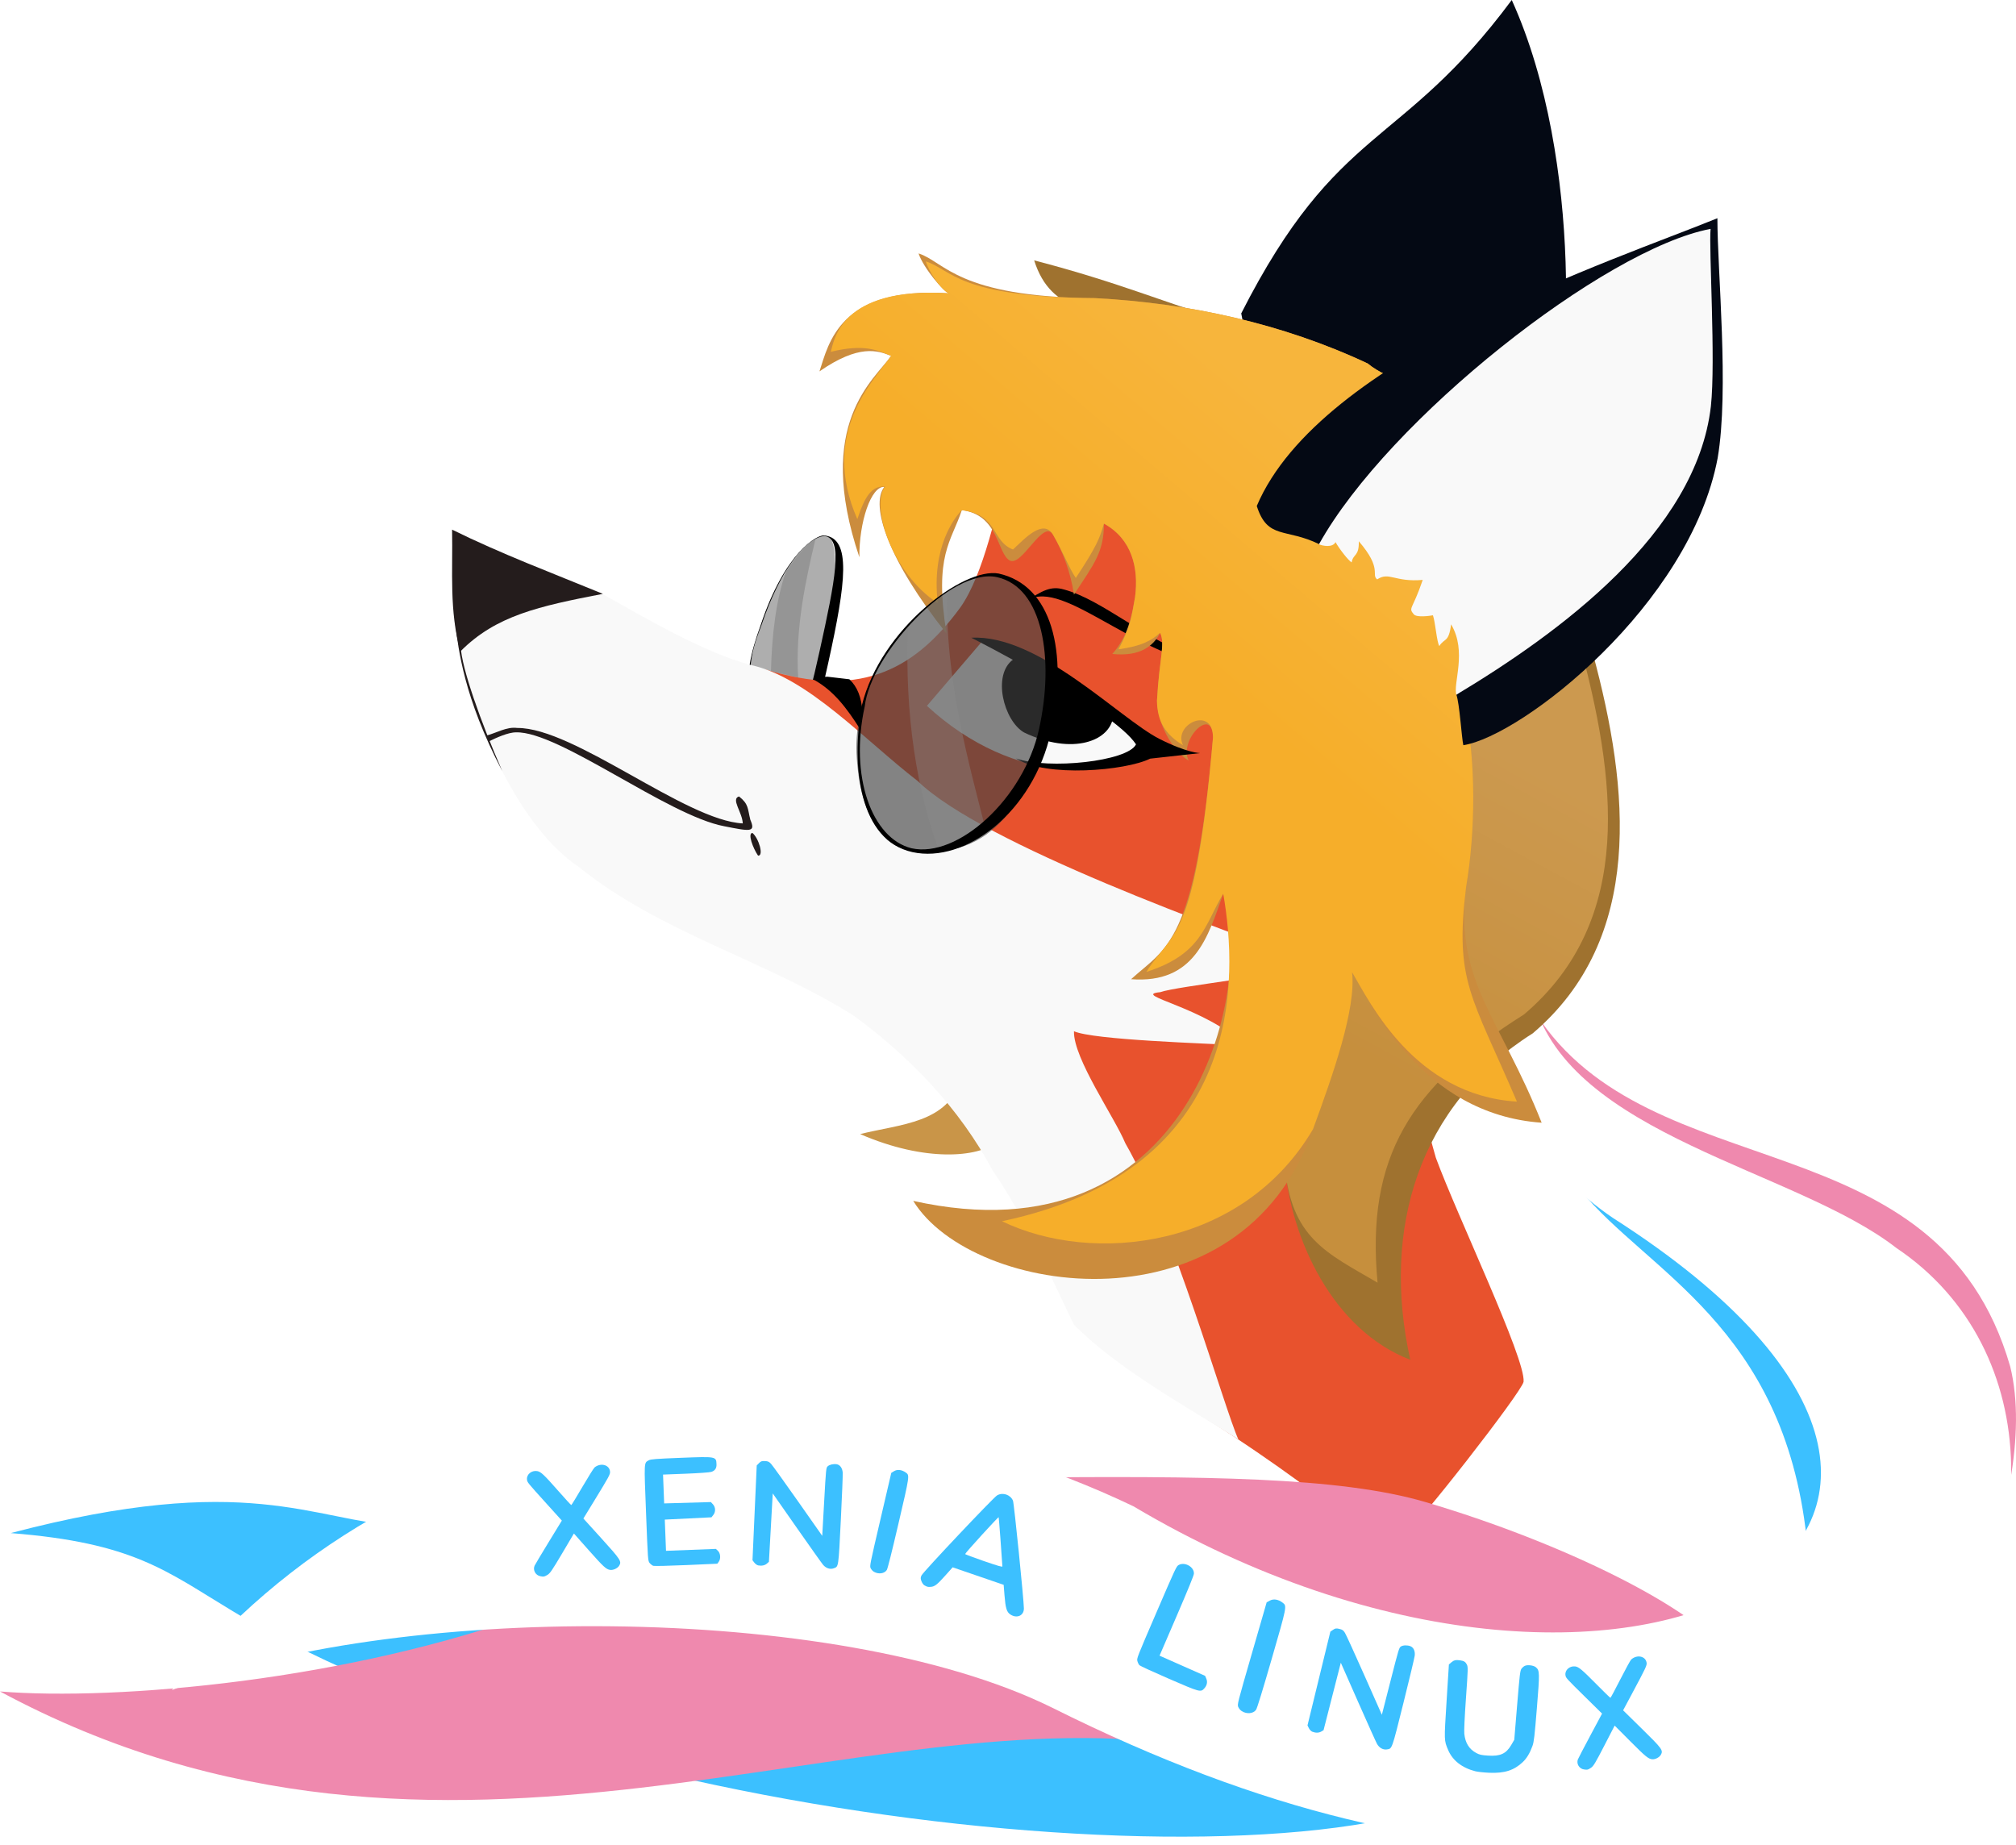
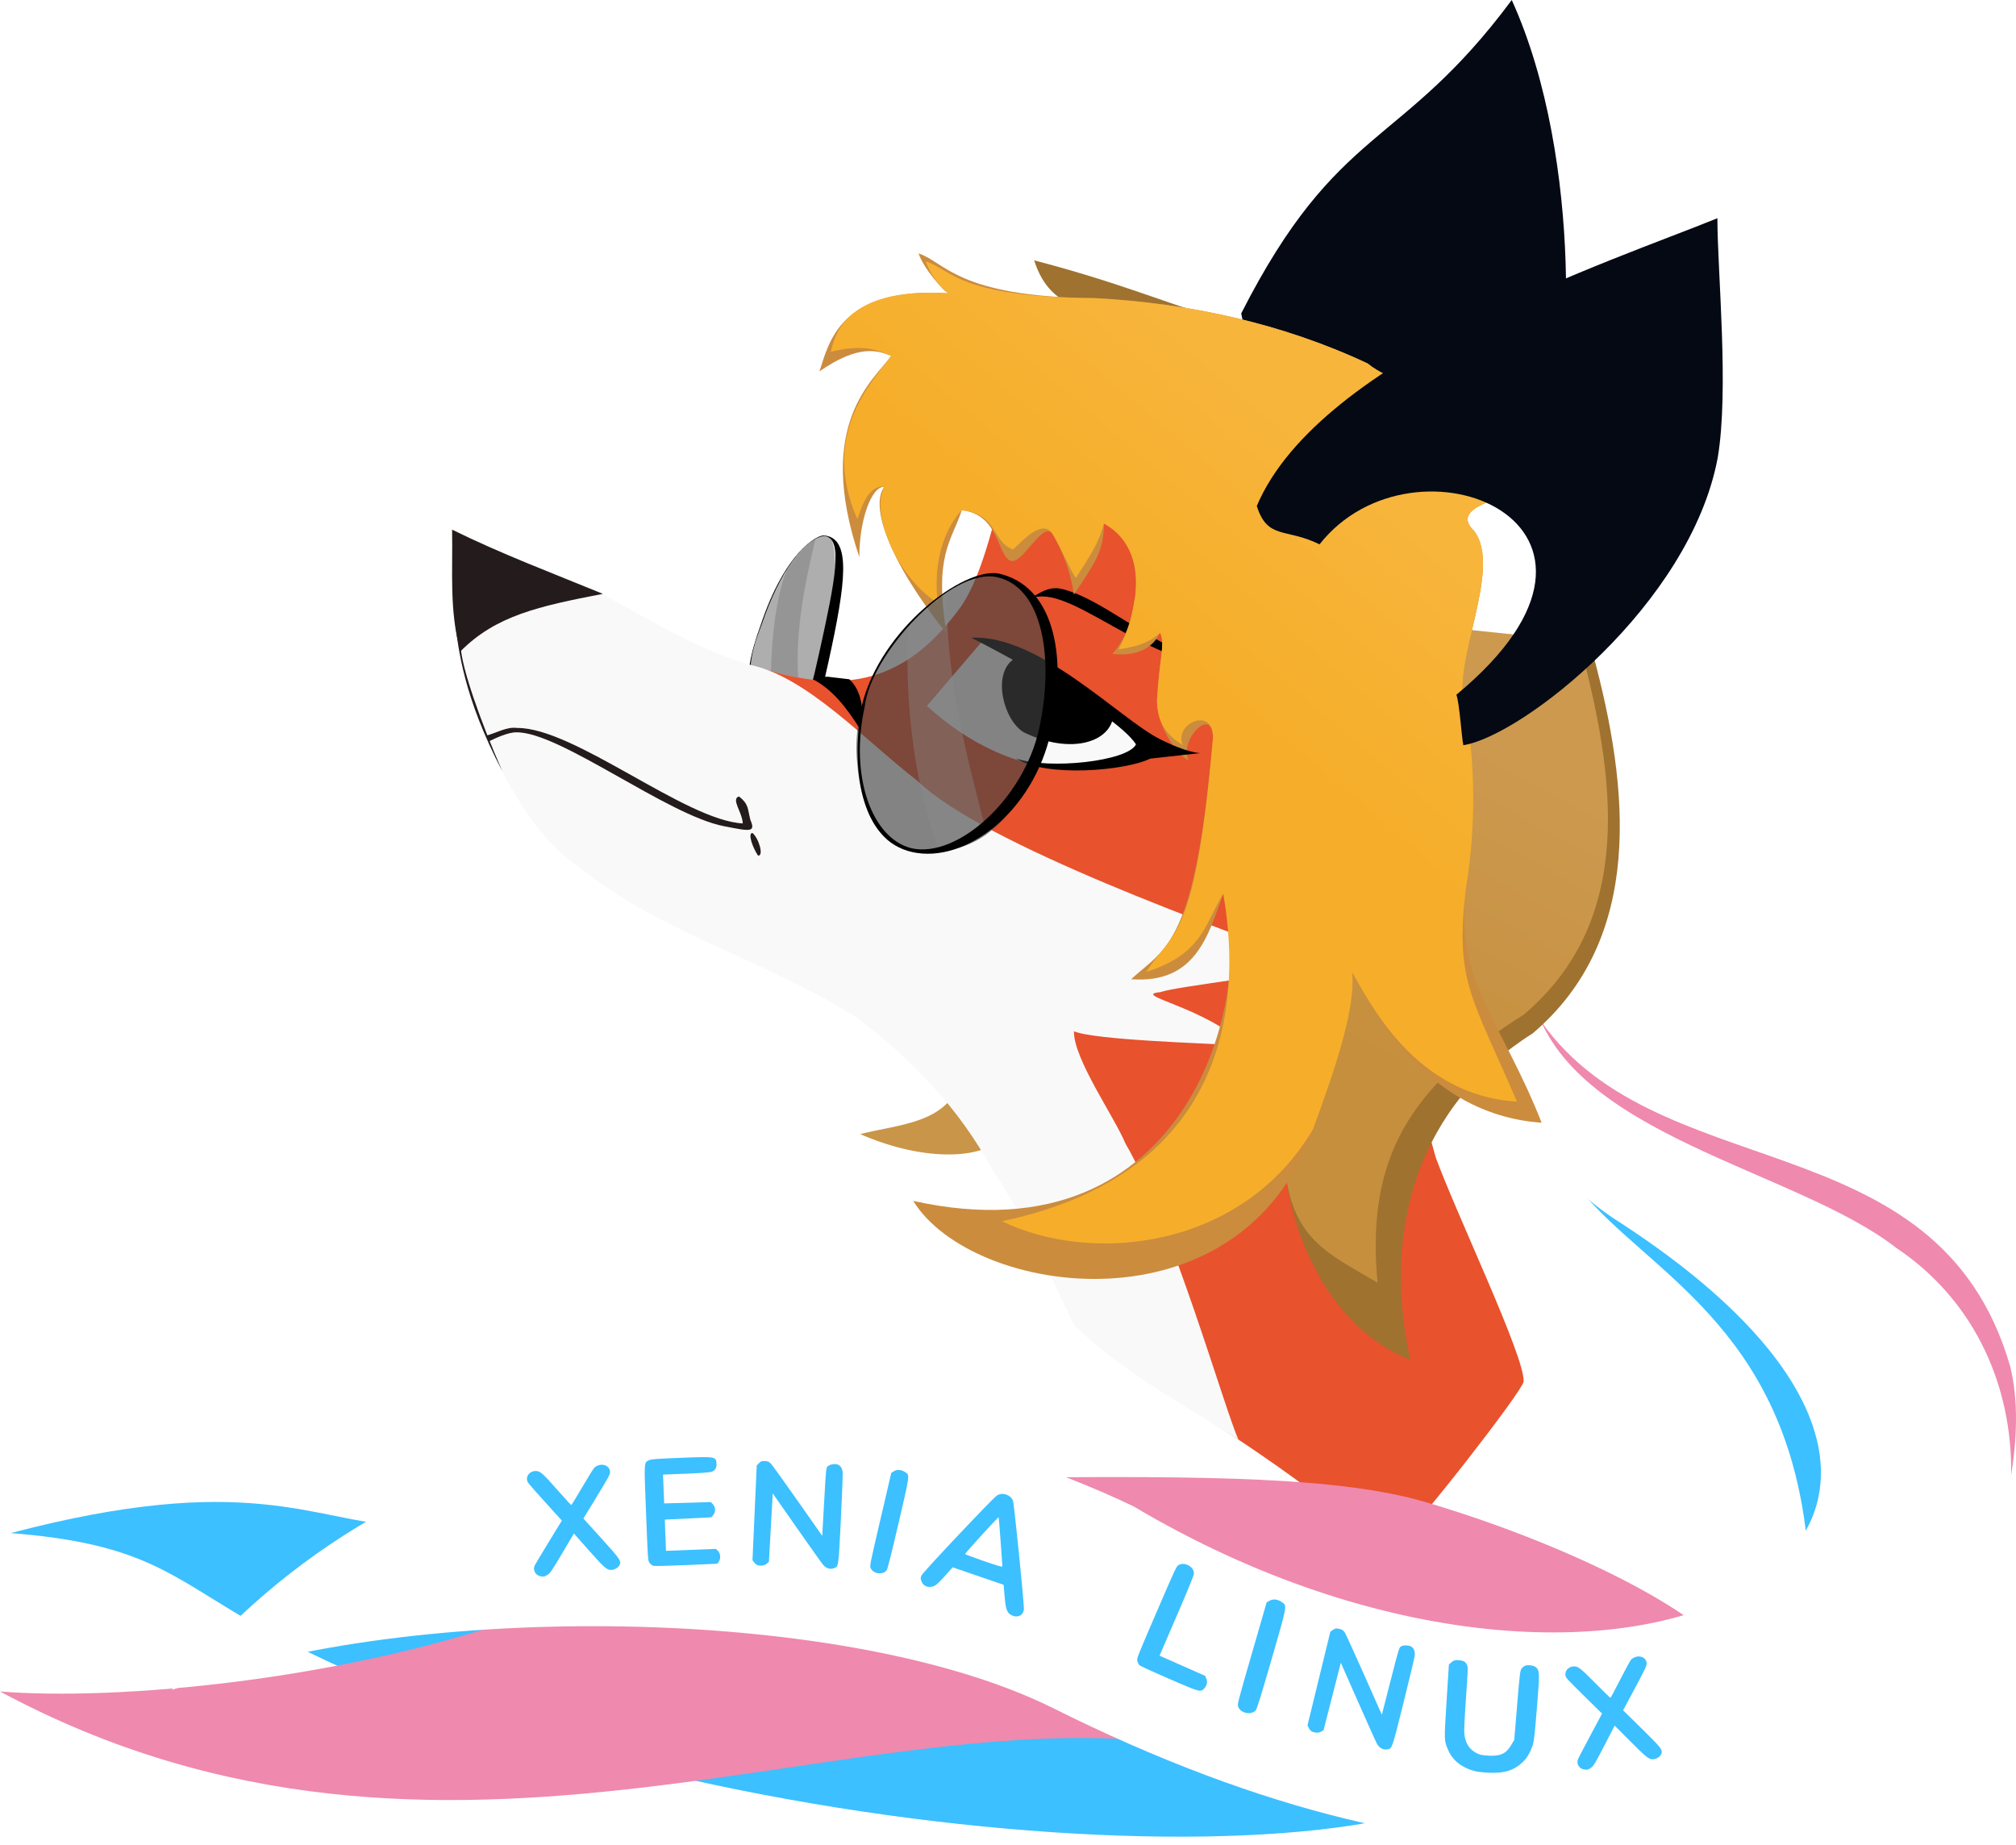
<svg xmlns="http://www.w3.org/2000/svg" xmlns:ns1="http://www.inkscape.org/namespaces/inkscape" xmlns:ns2="http://sodipodi.sourceforge.net/DTD/sodipodi-0.dtd" xmlns:xlink="http://www.w3.org/1999/xlink" width="541.323mm" height="495.499mm" viewBox="0 0 541.323 495.499" version="1.1" id="svg1" xml:space="preserve" ns1:version="1.3.2 (091e20ef0f, 2023-11-25, custom)" ns2:docname="xenia-linux-logo.svg" ns1:export-filename="xenia-linux-logo.png" ns1:export-xdpi="46.723503" ns1:export-ydpi="46.723503">
  <title id="title27">Xenia Linux logo</title>
  <ns2:namedview id="namedview1" pagecolor="#5d5d5d" bordercolor="#eeeeee" borderopacity="1" ns1:showpageshadow="0" ns1:pageopacity="0" ns1:pagecheckerboard="0" ns1:deskcolor="#505050" ns1:document-units="mm" ns1:zoom="0.16935667" ns1:cx="1059.8933" ns1:cy="245.04496" ns1:window-width="1366" ns1:window-height="648" ns1:window-x="0" ns1:window-y="0" ns1:window-maximized="1" ns1:current-layer="layer2" />
  <defs id="defs1">
    <rect x="246.34" y="-546.958" width="1068.864" height="534.432" id="rect36" />
    <linearGradient id="linearGradient31" ns1:collect="always">
      <stop style="stop-color:#c68f3d;stop-opacity:1;" offset="0" id="stop31" />
      <stop style="stop-color:#cc994f;stop-opacity:1;" offset="1" id="stop32" />
    </linearGradient>
    <linearGradient id="linearGradient29" ns1:collect="always">
      <stop style="stop-color:#f6ae2a;stop-opacity:1;" offset="0" id="stop29" />
      <stop style="stop-color:#f7b53c;stop-opacity:1;" offset="1" id="stop30" />
    </linearGradient>
    <linearGradient id="linearGradient26" ns1:collect="always">
      <stop style="stop-color:#00a8ff;stop-opacity:1;" offset="0" id="stop26" />
      <stop style="stop-color:#22a7da;stop-opacity:0;" offset="1" id="stop27" />
    </linearGradient>
    <linearGradient ns1:collect="always" xlink:href="#linearGradient26" id="linearGradient27" x1="337.591" y1="89.536" x2="359.835" y2="101.925" gradientUnits="userSpaceOnUse" gradientTransform="translate(7.03,2.343)" />
    <linearGradient ns1:collect="always" xlink:href="#linearGradient29" id="linearGradient30" x1="414.328" y1="182.225" x2="459.069" y2="129.752" gradientUnits="userSpaceOnUse" />
    <linearGradient ns1:collect="always" xlink:href="#linearGradient31" id="linearGradient32" x1="483.372" y1="305.4" x2="526.456" y2="225.309" gradientUnits="userSpaceOnUse" />
    <filter y="-0.395" height="1.789" ns1:menu-tooltip="Darkens the edge with an inner blur and adds a flexible glow" ns1:menu="Shadows and Glows" ns1:label="Dark and Glow" style="color-interpolation-filters:sRGB;" id="filter126" x="-0.463" width="1.927">
      <feGaussianBlur stdDeviation="5" result="result6" id="feGaussianBlur125" />
      <feComposite result="result8" in="SourceGraphic" operator="atop" in2="result6" id="feComposite125" />
      <feComposite result="result9" operator="over" in2="SourceAlpha" in="result8" id="feComposite126" />
      <feColorMatrix values="1 0 0 0 0 0 1 0 0 0 0 0 1 0 0 0 0 0 1 0 " result="result10" id="feColorMatrix126" />
      <feBlend in="result10" mode="normal" in2="result6" id="feBlend126" />
    </filter>
    <filter y="-0.396" height="1.793" ns1:menu-tooltip="Darkens the edge with an inner blur and adds a flexible glow" ns1:menu="Shadows and Glows" ns1:label="Dark and Glow" style="color-interpolation-filters:sRGB;" id="filter128" x="-0.475" width="1.95">
      <feGaussianBlur stdDeviation="5" result="result6" id="feGaussianBlur126" />
      <feComposite result="result8" in="SourceGraphic" operator="atop" in2="result6" id="feComposite127" />
      <feComposite result="result9" operator="over" in2="SourceAlpha" in="result8" id="feComposite128" />
      <feColorMatrix values="1 0 0 0 0 0 1 0 0 0 0 0 1 0 0 0 0 0 1 0 " result="result10" id="feColorMatrix128" />
      <feBlend in="result10" mode="normal" in2="result6" id="feBlend128" />
    </filter>
    <filter y="-0.369" height="1.738" ns1:menu-tooltip="Darkens the edge with an inner blur and adds a flexible glow" ns1:menu="Shadows and Glows" ns1:label="Dark and Glow" style="color-interpolation-filters:sRGB;" id="filter130" x="-0.416" width="1.833">
      <feGaussianBlur stdDeviation="5" result="result6" id="feGaussianBlur128" />
      <feComposite result="result8" in="SourceGraphic" operator="atop" in2="result6" id="feComposite129" />
      <feComposite result="result9" operator="over" in2="SourceAlpha" in="result8" id="feComposite130" />
      <feColorMatrix values="1 0 0 0 0 0 1 0 0 0 0 0 1 0 0 0 0 0 1 0 " result="result10" id="feColorMatrix130" />
      <feBlend in="result10" mode="normal" in2="result6" id="feBlend130" />
    </filter>
    <filter y="-0.393" height="1.786" ns1:menu-tooltip="Darkens the edge with an inner blur and adds a flexible glow" ns1:menu="Shadows and Glows" ns1:label="Dark and Glow" style="color-interpolation-filters:sRGB;" id="filter132" x="-0.945" width="2.889">
      <feGaussianBlur stdDeviation="5" result="result6" id="feGaussianBlur130" />
      <feComposite result="result8" in="SourceGraphic" operator="atop" in2="result6" id="feComposite131" />
      <feComposite result="result9" operator="over" in2="SourceAlpha" in="result8" id="feComposite132" />
      <feColorMatrix values="1 0 0 0 0 0 1 0 0 0 0 0 1 0 0 0 0 0 1 0 " result="result10" id="feColorMatrix132" />
      <feBlend in="result10" mode="normal" in2="result6" id="feBlend132" />
    </filter>
    <filter y="-0.353" height="1.705" ns1:menu-tooltip="Darkens the edge with an inner blur and adds a flexible glow" ns1:menu="Shadows and Glows" ns1:label="Dark and Glow" style="color-interpolation-filters:sRGB;" id="filter134" x="-0.64" width="2.28">
      <feGaussianBlur stdDeviation="5" result="result6" id="feGaussianBlur132" />
      <feComposite result="result8" in="SourceGraphic" operator="atop" in2="result6" id="feComposite133" />
      <feComposite result="result9" operator="over" in2="SourceAlpha" in="result8" id="feComposite134" />
      <feColorMatrix values="1 0 0 0 0 0 1 0 0 0 0 0 1 0 0 0 0 0 1 0 " result="result10" id="feColorMatrix134" />
      <feBlend in="result10" mode="normal" in2="result6" id="feBlend134" />
    </filter>
    <filter y="-0.365" height="1.73" ns1:menu-tooltip="Darkens the edge with an inner blur and adds a flexible glow" ns1:menu="Shadows and Glows" ns1:label="Dark and Glow" style="color-interpolation-filters:sRGB;" id="filter136" x="-0.433" width="1.866">
      <feGaussianBlur stdDeviation="5" result="result6" id="feGaussianBlur134" />
      <feComposite result="result8" in="SourceGraphic" operator="atop" in2="result6" id="feComposite135" />
      <feComposite result="result9" operator="over" in2="SourceAlpha" in="result8" id="feComposite136" />
      <feColorMatrix values="1 0 0 0 0 0 1 0 0 0 0 0 1 0 0 0 0 0 1 0 " result="result10" id="feColorMatrix136" />
      <feBlend in="result10" mode="normal" in2="result6" id="feBlend136" />
    </filter>
    <filter y="-0.432" height="1.864" ns1:menu-tooltip="Darkens the edge with an inner blur and adds a flexible glow" ns1:menu="Shadows and Glows" ns1:label="Dark and Glow" style="color-interpolation-filters:sRGB;" id="filter138" x="-1.178" width="3.356">
      <feGaussianBlur stdDeviation="5" result="result6" id="feGaussianBlur136" />
      <feComposite result="result8" in="SourceGraphic" operator="atop" in2="result6" id="feComposite137" />
      <feComposite result="result9" operator="over" in2="SourceAlpha" in="result8" id="feComposite138" />
      <feColorMatrix values="1 0 0 0 0 0 1 0 0 0 0 0 1 0 0 0 0 0 1 0 " result="result10" id="feColorMatrix138" />
      <feBlend in="result10" mode="normal" in2="result6" id="feBlend138" />
    </filter>
    <filter y="-0.415" height="1.829" ns1:menu-tooltip="Darkens the edge with an inner blur and adds a flexible glow" ns1:menu="Shadows and Glows" ns1:label="Dark and Glow" style="color-interpolation-filters:sRGB;" id="filter140" x="-0.495" width="1.991">
      <feGaussianBlur stdDeviation="5" result="result6" id="feGaussianBlur138" />
      <feComposite result="result8" in="SourceGraphic" operator="atop" in2="result6" id="feComposite139" />
      <feComposite result="result9" operator="over" in2="SourceAlpha" in="result8" id="feComposite140" />
      <feColorMatrix values="1 0 0 0 0 0 1 0 0 0 0 0 1 0 0 0 0 0 1 0 " result="result10" id="feColorMatrix140" />
      <feBlend in="result10" mode="normal" in2="result6" id="feBlend140" />
    </filter>
    <filter y="-0.411" height="1.821" ns1:menu-tooltip="Darkens the edge with an inner blur and adds a flexible glow" ns1:menu="Shadows and Glows" ns1:label="Dark and Glow" style="color-interpolation-filters:sRGB;" id="filter142" x="-0.592" width="2.185">
      <feGaussianBlur stdDeviation="5" result="result6" id="feGaussianBlur140" />
      <feComposite result="result8" in="SourceGraphic" operator="atop" in2="result6" id="feComposite141" />
      <feComposite result="result9" operator="over" in2="SourceAlpha" in="result8" id="feComposite142" />
      <feColorMatrix values="1 0 0 0 0 0 1 0 0 0 0 0 1 0 0 0 0 0 1 0 " result="result10" id="feColorMatrix142" />
      <feBlend in="result10" mode="normal" in2="result6" id="feBlend142" />
    </filter>
    <filter y="-0.275" height="1.549" ns1:menu-tooltip="Darkens the edge with an inner blur and adds a flexible glow" ns1:menu="Shadows and Glows" ns1:label="Dark and Glow" style="color-interpolation-filters:sRGB;" id="filter144" x="-0.076" width="1.153">
      <feGaussianBlur stdDeviation="9.697" result="result6" id="feGaussianBlur142" />
      <feComposite result="result8" in="SourceGraphic" operator="atop" in2="result6" id="feComposite143" />
      <feComposite result="result9" operator="over" in2="SourceAlpha" in="result8" id="feComposite144" />
      <feColorMatrix values="1 0 0 0 0 0 1 0 0 0 0 1 1 0 0 0 0 0 1 0" result="result10" id="feColorMatrix144" type="matrix" />
      <feBlend in="result10" mode="lighten" in2="result6" id="feBlend144" />
    </filter>
    <filter ns1:menu-tooltip="In and out glow with a possible offset and colorizable flood" ns1:menu="Shadows and Glows" ns1:label="Cutout Glow" style="color-interpolation-filters:sRGB;" id="filter145" x="0" y="-0.026" width="1" height="1.026">
      <feOffset dy="-2.222" dx="0" id="feOffset145" />
      <feGaussianBlur stdDeviation="0" result="blur" id="feGaussianBlur145" />
      <feFlood flood-color="rgb(239,137,174)" flood-opacity="1" result="flood" id="feFlood145" />
      <feComposite in="flood" in2="SourceGraphic" operator="in" result="composite" id="feComposite145" />
      <feBlend in="blur" in2="composite" mode="normal" id="feBlend145" />
    </filter>
  </defs>
  <g ns1:groupmode="layer" id="layer2" ns1:label="main" transform="translate(-34.782,-0.918)">
    <path style="fill:#676767;fill-opacity:1;stroke-width:0.265;opacity:0.531" d="m 312.784,208.117 c 1.908,-0.054 13.116,3.613 14.558,2.363 3.299,-2.86 6.604,-20.326 7.71,-24.549 3.016,-11.522 2.165,-21.682 0.472,-22.809 -3.275,-2.18 -8.155,3.524 -12.427,10.225 -8.399,13.176 -11.172,34.795 -10.313,34.771 z" id="path11" ns2:nodetypes="ssssss" ns1:label="glasses-bg" transform="translate(-77.963,-17.811)" />
    <path style="opacity:0.628;fill:#868686;fill-opacity:1;stroke-width:0.265" d="m 253.78,145.531 c -2.67,11.185 -5.469,23.932 -4.686,37.327 l -7.303,-1.685 c 0.276,-9.85 1.304,-19.219 4.204,-27.274 1.479,-2.384 3.999,-6.078 7.785,-8.368 z" id="path33" ns2:nodetypes="ccccc" ns1:label="glasses-bg-reflection" />
    <path id="path35-3" style="opacity:1;stroke-width:0.265" d="m 256.195,144.709 c -1.919,-0.358 -10.687,4.496 -17.145,24.023 -5.631,15.302 -4.96,24.903 9.266,28.036 4.461,-0.382 4.126,3.649 8.883,-17.95 4.757,-21.599 6.209,-33.289 -1.004,-34.109 z m -0.131,0.139 c 5.303,0.43 2.955,12.002 -1.18,30.773 -4.135,18.772 -4.711,16.595 -6.187,18.754 -10.704,-2.625 -16.375,-7.974 -9.457,-25.598 4.912,-14.671 11.918,-23.408 16.824,-23.93 z" ns2:nodetypes="cccccccccc" ns1:label="glasses-bg-edge" />
    <path style="fill:#e8522d;fill-opacity:1;stroke-width:0.265" d="m 436.55,399.628 c -13.646,-7.001 -56.042,-126.919 -68.539,-135.77 -10.609,-7.592 -36.967,-10.954 -47.756,-18.277 -6.096,-3.568 -30.816,-33.72 -35.65,-39.24 15.041,1.135 29.735,-9.494 34.089,-7.722 23.709,7.145 38.696,1.341 51.942,-16.814 12.364,-17.524 14.878,-69.357 23.712,-62.094 84.616,50.888 66.506,82.766 78.565,106.035 0.904,10.228 21.974,92.222 25.383,103.876 5.737,15.607 24.12,53.953 23.554,60.127 -0.395,2.668 -29.447,39.914 -32.083,41.073 -9.758,4.29 -11.871,-4.976 -53.219,-31.194 z" id="path8" ns2:nodetypes="ccccccccccsc" ns1:label="body-orange" transform="translate(-77.963,-17.811)" />
    <g id="g1" ns1:label="long-hair">
      <path style="opacity:1;fill:#3cc0ff;fill-opacity:1;stroke-width:0.265" d="m 538.727,453.508 c -4.102,6.264 -69.03,13.159 -99.63,22.354 -36.803,35.46 -241.606,18.101 -341.836,-42.319 -17.874,-10.775 -26.552,-18.366 -59.592,-20.961 63.78,-16.764 80.648,-3.398 105.193,-1.815 24.545,1.583 66.153,17.447 84.771,18.537 18.618,1.09 66.199,20.467 68.057,19.63 33.185,-3.142 87.615,23.34 119.559,36.163 3.15,1.923 123.874,-36.422 123.477,-31.589 z" id="path21" ns1:label="long-hair-darker-2-middle-2" ns2:nodetypes="ccscssccc" />
      <path style="opacity:1;fill:#ef89ae;fill-opacity:1;stroke-width:0.265" d="m 443.634,280.069 c 1.167,-5.465 -0.761,-13.647 3.466,-7.091 30.858,47.98 108.014,27.461 127.452,94.885 8.917,36.219 -23.218,99.151 -29.812,79.166 -5.089,-12.056 9.366,-16.836 9.055,-23.974 0.176,-18.09 -6.28,-33.519 -12.817,-50.536 -15.454,-21.401 -37.415,-32.57 -58.778,-46.159 -37.16,-23.266 -38.779,-45.437 -38.567,-46.292 z" id="path17" ns1:label="long-hair-darker-1" ns2:nodetypes="cccccccc" />
      <path style="opacity:1;fill:#3cc0ff;fill-opacity:1;stroke-width:0.265" d="m 463.887,308.53 c -2.781,2.299 -5.81,9.245 -4.791,11.881 17.892,21.979 54.562,36.463 60.78,93.426 3.909,2.506 14.09,-16.123 13.225,-19.215 1.094,-30.884 -35.001,-55.229 -55.92,-74.813 -4.584,-8.639 -8.087,-9.276 -13.293,-11.279 z" id="path16" ns1:label="long-hair-darker-2-begin" ns2:nodetypes="cccccc" />
      <path style="opacity:1;fill:#ef89ae;fill-opacity:1;stroke-width:0.265" d="m 409.174,449.755 c -7.917,4.117 -6.851,9.1 -52.429,20.384 -90.705,-15.698 -201.795,49.593 -321.964,-15.031 31.105,2.549 94.036,-2.835 144.969,-21.788 11.781,-1.288 117.375,-33.617 128.483,-35.651 49.208,-0.405 86.103,-0.265 109.359,6.598 36.778,10.853 72.98,28.656 81.604,41.534 8.624,12.878 -58.204,8.316 -90.021,3.954 z" id="path20" ns1:label="long-hair-darker-1-end" ns2:nodetypes="cccccssc" />
      <path style="opacity:1;fill:#ffffff;fill-opacity:1;stroke-width:0.265" d="m 446.535,269.524 c -7.783,0.761 -14.562,33.925 21.271,58.389 133.354,85.186 3.064,155.712 -128.707,77.461 -90.568,-43.314 -196.776,-26.947 -258.177,49.366 58.089,-23.213 177.921,-24.017 236.207,4.638 229.66,114.931 307.356,-69.38 226.869,-123.344 -27.135,-21.151 -87.593,-30.135 -97.463,-66.51 z" id="path18" ns1:label="long-hair" ns2:nodetypes="ccccccc" />
    </g>
    <g id="g2" ns1:label="head" transform="translate(-77.963,-17.811)">
      <path style="opacity:1;fill:#000000;fill-opacity:1;stroke-width:0.265" d="m 387.855,180.507 c 9.122,-7.564 27.814,13.553 51.39,17.655 -20.053,-8.086 -30.274,-18.301 -40.792,-21.135 -3.424,-1.014 -5.833,0.173 -10.599,3.48 z" id="path36" ns2:nodetypes="cccc" ns1:label="eyebrow" />
      <path style="fill:#c99548;fill-opacity:1;stroke-width:0.265" d="m 380.179,325.523 c -5.555,-6.062 -3.807,-11.366 -9.378,-17.24 -3.312,12.081 -16.369,12.268 -27.097,14.971 17.666,7.667 31.744,6.147 36.476,2.269 z" id="path4" ns1:label="hair-more-bg" ns2:nodetypes="cccc" />
      <path style="opacity:1;fill:#f9f9f9;fill-opacity:1;stroke-width:0.265" d="m 414.911,325.717 c -2.831,-6.891 -14,-22.805 -13.789,-30.077 5.242,2.333 34.998,3.261 45.86,3.826 -10.519,-10.388 -30.859,-13.533 -22.713,-14.318 4.737,-1.649 33.309,-4.611 42.108,-7.533 -25.036,-8.96 -89.984,-32.293 -107.224,-49.166 -14.281,-11.031 -29.526,-27.805 -44.731,-31.131 -12.708,-3.367 -28.574,-12.748 -39.875,-19.064 -15.347,0.724 -27.187,5.172 -38.181,15.215 3.373,19.197 15.827,47.394 31.707,57.981 22.068,17.856 50.25,25.07 73.993,40.066 15.088,11.087 28.359,24.872 37.206,41.492 8.877,12.89 15.05,27.385 21.801,41.389 11.961,12.053 30.193,21.98 44.188,30.839 -3.76,-8.242 -17.728,-57.703 -30.35,-79.521 z" id="path24" ns2:nodetypes="ccccccccccccccc" ns1:label="body-white" />
      <path style="opacity:1;fill:#040914;fill-opacity:1;stroke-width:0.265" d="m 478.821,140.881 c 7.456,-0.552 11.518,-7.926 18.021,-10.646 7.228,-4.549 23.894,0.538 32.074,-2.134 5.086,-2.075 9.548,-65.76 -10.245,-109.371 -29.938,40.324 -46.647,33.07 -72.641,84.154 1.269,7.227 5.721,25.02 10.539,27.581 6.567,1.831 13.641,3.629 18.419,8.85 1.103,0.845 2.408,1.556 3.833,1.566 z" id="path14" ns2:nodetypes="cccccccc" ns1:label="ear-bg" />
      <path style="opacity:1;fill:#9f722f;fill-opacity:1;stroke-width:0.265" d="m 438.011,103.558 c -4.989,1.012 -10.127,3.295 -16.932,1.524 -14.075,-2.928 -26.032,-1.857 -30.646,-16.436 22.863,5.918 36.63,11.947 47.578,14.912 z" id="path15" ns2:nodetypes="cccc" ns1:label="hair-little-top-bg" />
      <path style="fill:#9f722f;fill-opacity:1;stroke-width:0.265" d="m 540.464,194.256 c 9.839,36.387 13.829,76.454 -16.155,101.945 -30.541,19.246 -40.734,52.39 -32.881,87.656 -20.84,-7.995 -32.13,-32.542 -33.756,-52.659 22.99,-91.159 42.806,-104.985 30.889,-145.295 z" id="path3" ns2:nodetypes="cccccc" ns1:label="hair-bg" />
      <path style="fill:url(#linearGradient32);fill-opacity:1;stroke-width:0.265" d="m 536.744,190.931 c 9.839,36.387 15.206,74.703 -14.778,100.193 -30.541,19.246 -42.492,38.329 -39.326,72.034 -13.614,-7.995 -23.342,-11.842 -24.968,-31.959 22.99,-91.159 42.806,-104.985 30.889,-145.295 z" id="path29" ns2:nodetypes="cccccc" ns1:label="hair-bg-light" />
      <path style="fill:#f9f9f9;fill-opacity:1;stroke-width:0.265" d="m 361.636,208.267 c 4.981,-5.82 9.962,-11.64 14.944,-17.46 18.13,4.288 23.308,13.277 44.725,28.104 -8.241,9.199 -35.98,11.225 -59.669,-10.644 z" id="path9" ns2:nodetypes="cccc" ns1:label="eye-bg" />
      <path style="fill:#241c1c;fill-opacity:1;stroke-width:0.265" d="m 236.361,193.649 c 9.569,-9.655 21.107,-12.135 38.263,-15.461 -13.579,-5.579 -27.319,-10.742 -40.487,-17.24 0.221,11.52 -0.808,21.583 2.225,32.701 z" id="path10" ns2:nodetypes="cccc" ns1:label="nose" />
      <path style="fill:#cb8c3d;fill-opacity:1;stroke-width:0.265" d="m 366.89,188.84 c -3.384,-21.166 1.3,-24.572 4.115,-33.122 9.845,1.214 9.454,11.427 12.78,13.467 3.326,2.04 9.085,-11.424 11.745,-6.815 2.661,4.609 4.71,10.168 5.588,16.01 5.503,-8.346 8.045,-11.455 8.045,-19.058 7.498,4.12 9.391,11.902 8.361,19.725 -0.912,5.115 -1.865,10.55 -6.107,15.281 7.352,0.764 10.994,-2.038 12.841,-5.659 1.429,3.127 -0.189,6.338 -0.852,18.222 0.083,5.573 3.734,13.163 8.514,16.09 -2.792,-5.578 6.584,-14.917 6.527,-6.142 -4.834,55.717 -12.549,56.197 -21.991,64.824 17.064,1.274 20.632,-11.312 24.742,-22.959 8.622,26.36 -8.719,99.083 -83.238,82.486 15.862,25.9 88.199,36.165 107.352,-19.274 5.417,-14.795 11.578,-32.271 10.484,-42.124 4.744,8.025 18.564,38.151 50.903,40.408 -11.205,-28.302 -23.401,-37.902 -20.301,-63.178 2.568,-15.202 2.68,-33.662 -0.268,-48.069 -3.942,-12.238 10.358,-37.609 2.339,-47.757 -9.69,-9.403 26.962,-9.953 15.835,-16.518 -10.1,-8.667 -18.733,-11.027 -12.409,-16.602 6.022,-4.229 -20.658,-2.443 -31.909,-11.743 -22.896,-10.753 -47.996,-16.213 -73.206,-17.548 -37.017,-0.265 -40.33,-9.786 -47.394,-12.006 1.284,3.883 6.8,10.407 8.18,10.716 -29.443,-1.918 -32.295,13.449 -34.784,20.957 10.598,-7.353 15.636,-5.616 19.246,-4.164 -4.444,6.389 -20.702,18.039 -8.528,54.065 -0.094,-9.435 3.14,-19.111 6.69,-18.872 -3.912,5.039 1.216,19.932 16.699,39.359 z" id="path2" ns2:nodetypes="ccsscccccccccccccccccccccccccccc" ns1:label="hair" />
      <path style="fill:url(#linearGradient30);fill-opacity:1;stroke-width:0.265" d="m 364.542,180.693 c -1.727,-15.09 4.476,-22.915 6.463,-24.975 9.845,1.214 7.897,8.315 13.746,10.567 2.95,-2.718 8.118,-8.524 10.779,-3.916 2.661,4.609 4.377,9.126 6.085,11.55 5.503,-8.346 6.426,-10.609 7.549,-14.599 7.498,4.12 9.391,11.902 8.361,19.725 -0.912,5.115 -1.174,7.926 -4.45,14.039 6.455,-0.893 8.923,-2.452 11.184,-4.416 1.429,3.127 -0.189,6.338 -0.852,18.222 0.083,5.573 2.215,9.02 6.995,11.947 -2.792,-5.578 8.103,-10.774 8.046,-2 -4.834,55.717 -10.986,51.705 -17.89,62.871 14.916,-4.78 15.555,-12.484 20.641,-21.006 3.936,22.454 6.123,74.087 -59.413,87.954 24.455,11.839 64.765,7.263 83.527,-24.742 5.417,-14.795 11.578,-32.271 10.484,-42.124 4.744,8.025 16.806,33.073 44.263,34.745 -12.181,-28.497 -16.762,-32.239 -13.661,-57.515 2.568,-15.202 2.68,-33.662 -0.268,-48.069 -3.942,-12.238 10.358,-37.609 2.339,-47.757 -9.69,-9.403 26.962,-9.953 15.835,-16.518 -10.1,-8.667 -18.733,-11.027 -12.409,-16.602 6.022,-4.229 -20.658,-2.443 -31.909,-11.743 -22.896,-10.753 -47.996,-16.213 -73.206,-17.548 -37.017,-0.265 -38.397,-7.646 -45.461,-9.866 1.284,3.883 4.867,8.266 6.247,8.576 -29.443,-1.918 -30.914,13.035 -31.746,15.709 9.079,-2.244 12.598,-0.369 16.208,1.084 -4.444,6.389 -19.321,20.524 -9.08,43.846 2.054,-6.213 3.887,-8.99 7.437,-8.752 -3.912,5.039 1.711,23.206 14.156,31.31 z" id="path28" ns2:nodetypes="cccscccccccccccccccccccccccccccc" ns1:label="hair-light" />
      <path style="opacity:1;fill:#040914;fill-opacity:1;stroke-width:0.263" d="m 505.67,218.831 c 15.735,-2.442 60.858,-37.671 68.29,-77.105 3.123,-18.298 -0.078,-50.142 -0.069,-64.402 -27.407,11.219 -106.599,36.976 -123.685,77.272 2.911,9.15 7.785,5.813 16.855,10.303 25.4,-32.338 92.042,-5.392 36.744,40.376 0.855,2.374 1.404,11.535 1.866,13.556 z" id="path13" ns2:nodetypes="cccccccc" ns1:label="ear-dark" />
-       <path style="opacity:1;fill:#f9f9f9;fill-opacity:1;stroke-width:0.265" d="m 572.143,127.793 c 1.319,-12.148 -0.59,-42.406 -0.083,-47.604 -28.444,5.378 -86.51,51.143 -105.153,84.682 0.847,0.431 3.71,0.994 4.44,-0.57 1.074,1.888 3.467,4.961 4.338,5.442 0.375,-2.358 2.038,-1.521 1.912,-5.679 6.445,7.463 3.218,8.936 4.936,10.244 3.237,-2.144 4.652,0.794 12.234,0.138 -2.774,8.182 -3.937,7.385 -2.406,9.233 0.766,0.924 4.208,0.438 5.145,0.271 0.661,1.904 1.026,7.166 1.715,8.261 1.378,-2.228 2.531,-0.82 3.163,-5.832 4.36,7.278 0.466,15.868 1.416,18.89 27.399,-16.455 64.453,-43.377 68.343,-77.477 z" id="path25" ns2:nodetypes="cccccccccccccc" ns1:label="ear-white" />
      <path style="display:none;opacity:1;fill:url(#linearGradient27);fill-opacity:1;stroke-width:0.265" d="m 359.826,110.463 c 3.225,-1.774 2.979,-6.801 3.66,-10.418 0.504,-2.676 1.195,-5.6 0.282,-8.165 -0.335,-0.94 -0.973,-2.234 -1.971,-2.252 -2.323,-0.044 -2.465,4.958 -4.787,5.068 -1.993,0.095 -2.589,-3.384 -4.505,-3.942 -1.185,-0.345 -2.694,-0.205 -3.66,0.563 -1.583,1.258 -2.058,3.619 -2.252,5.631 -0.193,1.997 0.218,4.124 1.126,5.913 0.871,1.717 2.428,3.033 3.942,4.223 1.355,1.065 2.898,1.912 4.505,2.534 1.168,0.452 2.563,1.448 3.66,0.845 z" id="path26" ns1:label="heart" ns2:nodetypes="ssssssssssss" />
    </g>
    <path style="fill:#000000;stroke-width:0.265" d="m 295.58,172.16 c 0,0 38.067,19.216 44.236,28.631 -2.212,4.573 -23.465,6.839 -32.193,3.789 7.927,5.173 29.42,3.305 35.99,0.047 l 13.413,-1.484 c 0,0 -3.505,-0.039 -10.961,-3.836 -10.671,-5.434 -32.422,-28.165 -50.486,-27.147 z" id="path5" ns2:nodetypes="ccccccc" />
    <path style="fill:#000000;stroke-width:0.265" d="m 333.753,192.741 c -0.409,7.286 -11.121,11.078 -24.026,4.844 -5.448,-3.196 -8.574,-15.477 -2.906,-19.57 8.271,2.072 18.573,8.399 26.933,14.726 z" id="path6" ns2:nodetypes="cccc" ns1:label="eye" />
    <path style="opacity:0.644;fill:#414141;fill-opacity:1;stroke-width:0.265" d="m 346.689,201.562 c -2.872,6.448 -4.435,13.666 -3.886,20.78 0.55,7.834 2.304,16.389 8.273,21.957 4.866,4.071 11.826,3.742 17.673,2.433 8.324,-1.786 14.974,-8.163 18.529,-15.72 3.796,-7.28 6.455,-15.68 7.189,-23.59 0.535,-7.021 0.199,-13.967 -1.565,-20.836 -1.028,-4.771 -5.48,-10.653 -10.169,-13.117 -5.205,-1.872 -11.619,1.525 -14.926,3.698 -6.225,3.601 -9.299,7.666 -13.603,12.307 -2.923,3.436 -5.765,7.941 -7.515,12.089 z" id="path12" ns1:label="glasses" transform="translate(-77.963,-17.811)" ns2:nodetypes="ccccccccccc" />
    <path style="fill:#241c1c;fill-opacity:1;stroke-width:0.265" d="m 158.497,174.624 c 0.25,5.586 5.22,19.818 11.141,33.327 -10.378,-19.833 -11.749,-32.744 -12.594,-39.43 1.48,-6.686 4.013,0.324 1.453,6.103 z" id="path7" ns2:nodetypes="cccc" ns1:label="mouth-edge" />
    <path d="m 165.411,198.428 c 2.645,-0.678 5.425,-2.423 8.227,-2.039 15.303,-0.135 45.214,24.864 60.586,25.632 -0.105,-2.984 -3.262,-6.573 -1.003,-7.246 2.623,2.094 2.27,3.198 3.035,6.268 1.498,3.456 -0.038,3.112 -7.02,1.736 -15.176,-2.866 -44.379,-25.541 -55.861,-25.207 -2.096,-0.038 -5.416,1.484 -7.294,2.409 m 72.252,30.699 c -1.384,-2.018 -2.858,-6.021 -1.518,-6.101 1.683,1.359 3.143,6.202 1.518,6.101 z" style="display:inline;fill:#241c1c;fill-opacity:1;stroke-width:0.317" id="path1-3" ns2:nodetypes="ccccccccccc" ns1:label="mouth" />
    <path style="fill:#000000;fill-opacity:1;stroke-width:0.265" d="m 266.39,192.298 c -0.282,-4.168 -1.393,-6.955 -3.539,-8.983 -2.083,-0.228 -3.752,-0.456 -5.835,-0.683 -1.828,-0.014 -2.533,0.576 -3.705,0.804 5.426,2.987 8.939,7.845 12.224,12.963 0.464,-1.147 0.293,-3.417 0.854,-4.101 z" id="path32" ns2:nodetypes="cccccc" ns1:label="glasses-bridge" />
    <path style="opacity:0.381;fill:#8b8b8b;fill-opacity:1;stroke-width:0.265" d="m 278.612,169.098 c -1.041,23.606 2.467,44.894 8.456,60.493 5.063,-0.541 9.229,-2.255 12.704,-4.66 -4.67,-18.395 -11.396,-41.901 -10.598,-65.177 -4.787,3.13 -7.546,5.638 -10.562,9.345 z" id="path34" ns2:nodetypes="ccccc" ns1:label="glases-reflection" />
    <path id="path35" style="opacity:1;stroke-width:0.265" d="m 302.931,154.926 c -9.343,-1.766 -31.699,14.808 -36.742,35.453 -2.962,16.351 -0.648,36.212 13.577,39.345 14.225,3.133 32.445,-10.697 37.202,-32.295 4.757,-21.599 0.188,-39.37 -14.037,-42.503 z m -0.435,0.97 c 12.363,2.723 15.422,22.004 11.287,40.775 -4.135,18.772 -21.859,34.75 -34.222,32.027 -10.704,-2.625 -16.718,-19.337 -12.584,-38.109 1.592,-13.988 23.155,-37.417 35.519,-34.693 z" ns2:nodetypes="cccccccccc" ns1:label="glasses-edge" />
    <g id="g37" ns1:label="logo" style="filter:url(#filter145)">
      <path d="m 460.134,478.277 c -1.272,-0.165 -2.102,-1.478 -1.685,-2.666 0.09,-0.257 1.591,-3.137 3.336,-6.401 l 3.171,-5.934 -4.29,-4.227 c -5.473,-5.393 -5.416,-5.33 -5.535,-6.1 -0.206,-1.333 1.103,-2.519 2.588,-2.345 0.962,0.113 1.854,0.861 5.857,4.916 1.922,1.947 3.556,3.529 3.633,3.518 0.076,-0.012 1.275,-2.253 2.664,-4.981 1.389,-2.728 2.698,-5.117 2.91,-5.308 1.544,-1.395 3.858,-0.919 4.131,0.85 0.113,0.735 -0.132,1.255 -3.941,8.376 l -2.366,4.423 5.025,4.933 c 5.483,5.382 5.789,5.802 5.107,7.008 -0.392,0.694 -1.489,1.269 -2.29,1.202 -1.051,-0.088 -1.78,-0.684 -5.919,-4.837 l -4.193,-4.207 -2.79,5.411 c -2.387,4.628 -2.902,5.484 -3.562,5.916 -0.862,0.564 -0.908,0.575 -1.851,0.453 z" style="fill:#3cc0ff;stroke-width:0.771;fill-opacity:1" id="path1-99" ns1:label="x" />
      <path d="m 430.97,478.769 c -3.613,-0.917 -6.161,-2.906 -7.352,-5.74 -1.092,-2.597 -1.085,-2.387 -0.412,-13.068 l 0.623,-9.876 0.688,-0.597 c 0.643,-0.558 1.21,-0.682 2.341,-0.515 1.001,0.148 1.418,0.405 1.771,1.088 0.355,0.688 0.344,1.155 -0.216,9.042 -0.36,5.075 -0.534,8.819 -0.446,9.604 0.278,2.477 1.282,4.093 3.192,5.137 0.873,0.478 1.394,0.594 3.2,0.712 3.27,0.215 4.84,-0.508 6.217,-2.865 l 0.804,-1.376 0.768,-9.281 c 0.692,-8.364 0.809,-9.335 1.186,-9.829 0.23,-0.302 0.629,-0.643 0.886,-0.758 0.756,-0.338 2.366,-0.128 2.966,0.386 1.031,0.885 1.044,1.426 0.264,11.016 -0.609,7.484 -0.789,9.029 -1.178,10.103 -0.71,1.959 -1.543,3.339 -2.64,4.371 -2.336,2.199 -4.899,3.012 -8.95,2.838 -1.426,-0.061 -3.096,-0.239 -3.711,-0.395 z" style="fill:#3cc0ff;stroke-width:0.817;fill-opacity:1" id="path1-98" ns1:label="u" />
      <path d="m 387.127,468.132 c -0.293,-0.116 -0.698,-0.543 -0.899,-0.949 l -0.366,-0.738 3.069,-12.584 3.069,-12.584 0.716,-0.493 c 0.615,-0.423 0.857,-0.459 1.702,-0.252 0.837,0.204 1.064,0.365 1.507,1.07 0.287,0.456 2.634,5.59 5.214,11.409 l 4.692,10.58 2.306,-9.013 c 2.256,-8.817 2.317,-9.02 2.837,-9.336 0.579,-0.352 1.68,-0.382 2.509,-0.069 0.862,0.325 1.318,1.32 1.17,2.554 -0.071,0.596 -1.43,6.29 -3.019,12.654 -3.168,12.687 -3.026,12.288 -4.436,12.51 -1.037,0.164 -2.049,-0.398 -2.663,-1.477 -0.256,-0.45 -2.548,-5.539 -5.095,-11.31 l -4.63,-10.492 -2.318,9.062 -2.318,9.062 -0.627,0.364 c -0.654,0.379 -1.514,0.39 -2.423,0.032 z" style="fill:#3cc0ff;stroke-width:0.791;fill-opacity:1" id="path1-2" ns1:label="n" />
      <path d="m 368.202,462.612 c -0.355,-0.224 -0.775,-0.727 -0.934,-1.118 -0.284,-0.701 -0.232,-0.907 3.67,-14.401 l 3.958,-13.69 0.833,-0.459 c 1.019,-0.562 2.315,-0.349 3.488,0.572 1.14,0.895 1.151,0.84 -2.972,15.102 -2.521,8.72 -3.91,13.231 -4.201,13.641 -0.742,1.046 -2.487,1.206 -3.841,0.353 z" style="fill:#3cc0ff;stroke-width:0.87;fill-opacity:1" id="path1-64" ns1:label="i" />
      <path d="m 340.743,450.289 c -0.197,-0.199 -0.447,-0.698 -0.556,-1.109 -0.198,-0.744 -0.179,-0.792 5.132,-13.109 5.236,-12.142 5.341,-12.368 5.98,-12.714 1.659,-0.9 4.189,0.576 4.06,2.37 -0.035,0.483 -1.596,4.308 -4.637,11.361 l -4.585,10.633 6.115,2.708 6.115,2.708 0.308,0.711 c 0.389,0.897 0.215,1.825 -0.491,2.621 -1.004,1.131 -1.104,1.104 -9.536,-2.549 -4.151,-1.798 -7.708,-3.432 -7.905,-3.632 z" style="fill:#3cc0ff;stroke-width:0.845;fill-opacity:1" id="path1-33" ns1:label="l" />
      <path d="m 282.955,428.802 c -0.238,-0.137 -0.579,-0.628 -0.759,-1.093 -0.26,-0.671 -0.253,-0.989 0.032,-1.55 0.522,-1.027 19.282,-20.893 20.287,-21.483 1.501,-0.881 3.552,-0.205 4.262,1.405 0.286,0.649 2.931,26.774 2.933,28.974 0.002,1.944 -1.931,2.768 -3.681,1.571 -0.939,-0.642 -1.252,-1.682 -1.521,-5.052 l -0.23,-2.88 -6.849,-2.349 -6.849,-2.349 -1.916,2.144 c -2.255,2.524 -2.903,3.03 -3.97,3.1 -0.8,0.052 -0.958,0.013 -1.741,-0.437 z m 20.981,-5.07 c -0.165,-2.859 -0.937,-13.034 -1.001,-13.188 -0.074,-0.18 -8.856,9.457 -9,9.877 -0.029,0.085 2.213,0.931 4.983,1.881 3.946,1.354 5.032,1.663 5.018,1.43 z" style="fill:#3cc0ff;stroke-width:0.835;fill-opacity:1" id="path1-9" ns1:label="a" />
      <path d="m 269.463,425.208 c -0.33,-0.184 -0.731,-0.617 -0.892,-0.961 -0.289,-0.617 -0.251,-0.804 2.619,-13.116 l 2.912,-12.49 0.727,-0.452 c 0.889,-0.553 2.064,-0.423 3.162,0.35 1.067,0.751 1.074,0.701 -1.96,13.713 -1.855,7.956 -2.891,12.075 -3.133,12.458 -0.617,0.975 -2.178,1.201 -3.435,0.498 z" style="fill:#3cc0ff;stroke-width:0.783;fill-opacity:1" id="path1-0" ns1:label="i" />
      <path d="m 238.378,423.484 c -0.305,-0.056 -0.777,-0.391 -1.048,-0.744 l -0.494,-0.643 0.568,-12.726 0.568,-12.726 0.598,-0.612 c 0.513,-0.525 0.739,-0.605 1.594,-0.567 0.846,0.038 1.096,0.15 1.658,0.746 0.364,0.386 3.604,4.893 7.201,10.017 l 6.54,9.316 0.511,-9.135 c 0.5,-8.936 0.521,-9.144 0.961,-9.547 0.492,-0.45 1.548,-0.688 2.408,-0.544 0.894,0.15 1.523,1.023 1.615,2.241 0.044,0.588 -0.183,6.341 -0.506,12.784 -0.644,12.844 -0.583,12.432 -1.9,12.915 -0.97,0.355 -2.052,0.006 -2.85,-0.919 -0.332,-0.385 -3.512,-4.86 -7.067,-9.944 l -6.463,-9.243 -0.513,9.185 -0.513,9.185 -0.536,0.47 c -0.559,0.49 -1.387,0.665 -2.332,0.492 z" style="fill:#3cc0ff;stroke-width:0.778;fill-opacity:1" id="path1-8" ns1:label="n" />
      <path d="m 210.183,423.595 c -0.254,-0.093 -0.68,-0.426 -0.946,-0.738 -0.482,-0.566 -0.485,-0.617 -0.983,-13.421 -0.548,-14.105 -0.583,-13.432 0.746,-14.186 0.509,-0.289 1.934,-0.398 8.605,-0.657 9.531,-0.37 9.482,-0.379 9.565,1.756 0.041,1.048 -0.411,1.705 -1.385,2.017 -0.459,0.147 -3.357,0.354 -6.881,0.492 l -6.088,0.237 0.15,3.87 0.15,3.87 6.271,-0.18 6.271,-0.18 0.543,0.584 c 0.737,0.793 0.785,2.038 0.112,2.885 l -0.496,0.625 -6.266,0.307 -6.266,0.307 0.163,4.193 0.163,4.193 6.691,-0.26 6.691,-0.26 0.55,0.508 c 0.702,0.65 0.821,2.156 0.232,2.945 l -0.392,0.525 -8.368,0.369 c -4.603,0.203 -8.577,0.293 -8.831,0.199 z" style="fill:#3cc0ff;stroke-width:0.815;fill-opacity:1" id="path1-6" ns1:label="e" />
      <path style="fill:#3cc0ff;stroke-width:0.784;fill-opacity:1" d="m 179.867,426.382 c -1.281,-0.242 -2.046,-1.624 -1.552,-2.804 0.107,-0.255 1.8,-3.09 3.762,-6.298 l 3.567,-5.834 -4.104,-4.542 c -5.236,-5.794 -5.182,-5.727 -5.257,-6.516 -0.13,-1.365 1.268,-2.491 2.764,-2.227 0.97,0.171 1.83,0.983 5.653,5.333 1.835,2.088 3.401,3.791 3.479,3.783 0.078,-0.008 1.427,-2.211 2.996,-4.897 1.57,-2.686 3.039,-5.033 3.266,-5.214 1.649,-1.324 3.969,-0.705 4.142,1.106 0.072,0.752 -0.208,1.266 -4.492,8.267 l -2.661,4.349 4.808,5.302 c 5.246,5.785 5.532,6.229 4.769,7.412 -0.439,0.681 -1.585,1.2 -2.395,1.084 -1.061,-0.151 -1.766,-0.798 -5.721,-5.257 l -4.006,-4.516 -3.15,5.326 c -2.694,4.555 -3.268,5.394 -3.963,5.793 -0.907,0.521 -0.955,0.53 -1.905,0.35 z" id="path37" ns2:nodetypes="ssscssssssssscsssscsss" ns1:label="x" />
    </g>
  </g>
  <g ns1:label="daft" ns1:groupmode="layer" id="layer1" transform="translate(190.746,102.961)" style="display:inline">
    <path style="display:none;fill:#000000;stroke-width:0.317" d="m 188.09,412.564 c -0.466,-0.049 -2.6,-0.33 -4.742,-0.625 -13.421,-1.845 -24.416,-5.441 -39.374,-12.878 -4.475,-2.225 -4.966,-2.344 -6.448,-1.57 -0.816,0.427 -1.313,0.479 -5.868,0.613 -2.737,0.081 -5.548,0.247 -6.247,0.37 -0.699,0.123 -3.129,0.37 -5.4,0.55 -3.884,0.307 -8.624,0.841 -15.987,1.802 -1.747,0.228 -6.13,0.658 -9.741,0.955 -6.376,0.525 -10.116,0.842 -17.576,1.49 -8.243,0.716 -32.603,1.679 -38.152,1.508 -4.392,-0.135 -10.99,-0.609 -13.686,-0.983 -4.624,-0.641 -15.704,-3.093 -22.509,-4.98 -6.142,-1.703 -22.211,-7.139 -28.46,-9.627 -6.562,-2.613 -10.758,-4.53 -19.481,-8.898 -4.165,-2.086 -6.897,-3.58 -7.275,-3.979 -0.518,-0.547 -0.592,-0.77 -0.514,-1.557 0.05,-0.505 0.132,-1.061 0.182,-1.235 0.074,-0.259 -0.144,-0.313 -1.18,-0.293 -1.278,0.025 -7.569,1.986 -24.034,7.494 -19.394,6.488 -31.434,8.875 -48.196,9.559 -14.195,0.579 -26.887,-0.658 -42.964,-4.187 -14.765,-3.241 -17.899,-4.112 -29.635,-8.235 -20.267,-7.12 -36.363,-14.959 -46.702,-22.743 -1.339,-1.008 -3.102,-2.299 -3.917,-2.867 -0.815,-0.569 -2.09,-1.518 -2.833,-2.11 -1.688,-1.344 -6.203,-6.37 -7.525,-8.377 -0.546,-0.828 -1.464,-2.027 -2.04,-2.663 -1.151,-1.271 -1.307,-1.942 -0.717,-3.083 0.182,-0.352 0.295,-0.744 0.252,-0.873 -0.043,-0.129 -0.642,-0.527 -1.331,-0.886 -0.689,-0.358 -1.389,-0.896 -1.556,-1.196 -0.655,-1.178 0.327,-2.315 2,-2.315 0.427,0 2.17,0.235 3.875,0.522 5.324,0.897 19.889,2.651 25.863,3.114 1.93,0.15 6.953,0.273 11.223,0.275 8.086,0.004 9.009,-0.088 8.855,-0.887 -0.07,-0.363 -0.252,-0.475 -2.134,-1.305 -0.731,-0.323 -1.106,-0.65 -1.364,-1.19 -0.34,-0.713 -0.337,-0.769 0.076,-1.325 0.27,-0.363 0.74,-0.648 1.258,-0.76 1.784,-0.387 2.113,-0.665 4.347,-3.676 4.281,-5.771 4.46,-6.231 2.78,-7.171 -1.992,-1.114 -6.565,-4.276 -10.313,-7.131 -3.945,-3.005 -9.814,-7.287 -13.949,-10.177 -2.711,-1.894 -8.156,-4.965 -11.259,-6.349 -7.239,-3.229 -23.908,-7.202 -34.834,-8.304 -8.17,-0.824 -15.612,-2.118 -17.07,-2.969 -1.634,-0.954 -3.008,-2.981 -2.741,-4.046 0.179,-0.715 1.022,-1.205 1.784,-1.038 0.343,0.075 1.085,0.465 1.649,0.866 1.291,0.918 1.836,0.918 3.982,6.4e-4 4.149,-1.773 14.63,-4.526 18.977,-4.984 2.588,-0.273 17.881,-0.274 24.547,-0.002 5.307,0.216 12.549,0.684 16.517,1.067 7.866,0.759 25.925,3.374 35.575,5.15 3.436,0.633 7.79,1.353 9.675,1.601 3.432,0.451 5.431,0.888 7.775,1.698 1.347,0.466 2.543,0.55 3.367,0.236 0.284,-0.108 1.6,-1.126 2.925,-2.263 5.217,-4.474 16.098,-12.122 21.469,-15.089 2.971,-1.641 9.996,-4.861 14.503,-6.648 6.356,-2.519 12.484,-4.286 20.683,-5.964 8.631,-1.766 13.148,-2.333 25.691,-3.224 6.314,-0.449 23.312,-0.513 28.057,-0.106 18.639,1.598 36.759,5.631 60.213,13.402 2.837,0.94 5.494,1.718 5.906,1.73 0.61,0.017 0.871,-0.12 1.407,-0.739 1.173,-1.355 1.068,-1.338 8.07,-1.274 13.439,0.123 21.918,0.637 32.398,1.964 11.961,1.515 13.715,1.828 26.999,4.824 7.281,1.642 9.324,2.162 13.552,3.448 5.557,1.691 7.942,2.474 11.223,3.688 1.689,0.625 4.595,1.673 6.458,2.33 9.212,3.246 31.499,11.87 37.057,14.338 5.601,2.488 15.592,7.133 22.764,10.583 16.649,8.011 19.905,9.432 19.905,8.69 0,-0.454 -1.383,-2.044 -5.302,-6.095 -7.919,-8.186 -8.996,-9.181 -13.838,-12.793 -2.521,-1.88 -5.26,-3.856 -6.088,-4.392 -1.947,-1.26 -5.372,-2.867 -7.373,-3.46 -1.748,-0.518 -2.21,-0.901 -3.855,-3.196 -1.969,-2.747 -6.689,-6.019 -21.354,-14.804 -3.436,-2.058 -8.126,-4.991 -10.422,-6.518 -2.38,-1.582 -5.294,-3.313 -6.776,-4.026 -1.43,-0.688 -3.125,-1.585 -3.765,-1.993 -0.641,-0.409 -1.593,-0.935 -2.118,-1.169 -1.404,-0.629 -1.9,-1.304 -3.617,-4.928 -3.639,-7.683 -4.763,-9.553 -6.185,-10.298 -0.325,-0.17 -1.945,-0.547 -3.6,-0.837 -3.88,-0.68 -4.575,-0.864 -10.526,-2.778 -10.893,-3.503 -13.096,-5.188 -21.864,-16.724 -0.758,-0.997 -0.785,-2.116 -0.071,-2.887 1.039,-1.121 2.273,-1.017 4.515,0.378 5.831,3.629 10.696,5.029 17.385,5.002 4.673,-0.019 5.236,-0.378 4.074,-2.596 -2.23,-4.258 -8.079,-13.377 -9.09,-14.172 -0.477,-0.375 -0.768,-0.4 -3.4,-0.289 -1.583,0.067 -5.165,0.319 -7.96,0.56 -6.21,0.537 -9.238,0.455 -13.012,-0.354 -6.918,-1.483 -8.06,-2.379 -6.628,-5.204 0.537,-1.059 0.722,-1.22 2.382,-2.072 4.82,-2.473 8.296,-4.856 11.066,-7.587 1.663,-1.639 2.274,-2.483 2.274,-3.138 0,-0.772 -0.783,-1.674 -4.168,-4.807 -8.648,-8.004 -14.627,-12.694 -20.713,-16.251 -4.396,-2.569 -13.852,-7.221 -20.223,-9.948 -7.183,-3.075 -12.216,-5.445 -19.481,-9.174 -13.545,-6.951 -15.631,-8.325 -28.818,-18.987 -14.199,-11.479 -16.112,-13.369 -20.097,-19.848 -3.052,-4.961 -6.252,-9.694 -6.955,-10.286 -0.369,-0.31 -1.142,-0.821 -1.717,-1.134 -1.658,-0.902 -1.656,-0.891 -1.91,-9.133 -0.255,-8.273 -0.498,-11.83 -0.95,-13.932 -0.175,-0.815 -0.322,-2.054 -0.327,-2.753 -0.005,-0.699 -0.098,-1.655 -0.206,-2.124 -0.2,-0.868 -1.022,-7.256 -1.218,-9.464 -0.093,-1.05 -0.026,-1.361 0.5,-2.329 l 0.607,-1.117 0.106,-6.776 c 0.096,-6.124 0.143,-6.831 0.495,-7.35 0.695,-1.024 1.702,-1.024 2.397,0 0.36,0.53 0.4,1.346 0.524,10.632 0.119,8.863 0.35,13.852 0.714,15.405 0.24,1.024 0.889,0.676 6.365,-3.419 4.465,-3.338 7.979,-5.378 12.414,-7.205 2.509,-1.034 3.321,-1.018 4.403,0.086 0.946,0.965 0.697,0.992 3.814,-0.413 1.223,-0.551 2.724,-1.224 3.335,-1.494 1.944,-0.861 1.577,-1.196 -2.417,-2.202 -4.051,-1.02 -7.243,-2.182 -14.2,-5.166 -3.235,-1.388 -6.692,-2.789 -7.682,-3.114 -3.538,-1.161 -4.447,-1.752 -4.447,-2.89 0,-0.891 0.796,-1.322 2.177,-1.179 1.427,0.148 5.572,1.688 11.758,4.368 2.715,1.176 6.128,2.571 7.585,3.099 3.441,1.247 8.125,2.399 10.694,2.628 2.296,0.205 2.558,0.306 3.508,1.35 0.455,0.501 1.044,0.851 1.8,1.071 0.865,0.252 1.391,0.6 2.288,1.516 0.641,0.654 1.616,1.522 2.168,1.931 1.347,0.996 9.183,5.06 11.054,5.732 0.822,0.295 2.209,0.894 3.082,1.33 5.625,2.809 16.858,7.624 17.788,7.624 0.748,0 1.161,-0.396 1.49,-1.427 0.14,-0.438 0.808,-2.178 1.485,-3.866 0.677,-1.689 1.675,-4.214 2.219,-5.611 1.097,-2.819 4.46,-9.514 5.884,-11.712 1.188,-1.833 2.722,-3.674 5.186,-6.22 1.529,-1.581 2.355,-2.246 3.606,-2.904 0.893,-0.47 1.909,-1.047 2.258,-1.283 0.702,-0.475 1.599,-0.555 2.257,-0.202 0.749,0.401 1.245,1.929 1.456,4.485 0.38,4.592 0.257,7.643 -0.547,13.571 -1.127,8.31 -1.584,10.107 -3.633,14.287 -1.577,3.218 -1.667,3.063 2.621,4.488 3.918,1.302 5.827,1.551 7.311,0.954 0.501,-0.202 1.47,-0.446 2.154,-0.544 0.791,-0.113 1.419,-0.342 1.725,-0.63 0.265,-0.249 1.132,-1.565 1.928,-2.924 0.795,-1.359 2.161,-3.425 3.034,-4.589 2.132,-2.843 7.531,-8.22 10.915,-10.872 3.749,-2.938 4.076,-3.241 4.254,-3.951 0.085,-0.339 -0.006,-1.955 -0.202,-3.591 -1.182,-9.837 -1.708,-20.591 -1.208,-24.679 0.135,-1.106 0.303,-2.748 0.372,-3.648 0.112,-1.445 0.082,-1.653 -0.252,-1.782 -0.208,-0.08 -0.674,-0.022 -1.036,0.128 -2.55,1.062 -7.071,2.715 -12.515,4.577 -3.494,1.195 -7.448,2.561 -8.788,3.035 -2.647,0.938 -3.755,1.053 -5.386,0.562 -1.266,-0.381 -1.814,-0.87 -1.814,-1.62 0,-0.802 0.647,-1.259 2.944,-2.081 2.41,-0.862 7.611,-3.496 9.973,-5.05 2.172,-1.43 4.819,-4.032 5.471,-5.379 0.424,-0.877 0.462,-1.187 0.344,-2.857 -0.118,-1.675 -0.062,-2.141 0.538,-4.414 0.877,-3.321 1.019,-4.235 1.268,-8.153 0.369,-5.812 0.991,-7.193 5.013,-11.125 1.553,-1.518 2.824,-2.841 2.824,-2.94 0,-0.751 -5.762,1.482 -8.703,3.374 -2.244,1.443 -4.99,1.181 -9.082,-0.867 -3.72,-1.862 -5.584,-3.499 -7.185,-6.311 -1.271,-2.233 -1.58,-3.549 -1.592,-6.8 -0.01,-2.565 0.057,-3.171 0.491,-4.5 1.026,-3.137 3.56,-4.882 6.166,-4.246 0.773,0.189 1.257,0.546 2.57,1.895 0.889,0.915 1.714,1.663 1.833,1.663 0.119,0 0.468,-0.431 0.776,-0.957 0.598,-1.021 2.322,-2.518 3.443,-2.991 1.096,-0.462 1.87,-0.359 2.686,0.359 0.891,0.783 1.1,1.394 1.387,4.057 0.301,2.795 0.279,3.925 -0.112,5.841 -0.742,3.628 -2.236,5.534 -3.364,4.289 -0.45,-0.498 -0.4,-0.995 0.402,-3.927 0.508,-1.859 0.563,-2.356 0.451,-4.073 -0.142,-2.166 -0.379,-3.021 -0.838,-3.021 -0.347,0 -1.246,1.082 -2.223,2.678 -0.832,1.359 -1.838,1.916 -2.832,1.569 -1.126,-0.392 -1.562,-0.787 -2.715,-2.454 -1.479,-2.139 -2.35,-2.593 -3.582,-1.865 -0.939,0.555 -1.483,1.762 -1.751,3.886 -0.698,5.53 1.604,9.589 6.996,12.335 1.542,0.786 2.645,1.215 3.119,1.215 0.83,0 1.999,-0.438 7.412,-2.776 4.299,-1.857 6.666,-2.777 9.741,-3.785 1.165,-0.382 3.547,-1.272 5.294,-1.978 l 3.176,-1.284 2.965,-0.15 c 1.63,-0.082 3.965,-0.265 5.188,-0.406 1.234,-0.142 5.192,-0.265 8.894,-0.276 7.107,-0.021 8.308,0.07 17.576,1.335 2.504,0.342 6.792,0.863 9.529,1.158 2.737,0.295 6.475,0.786 8.308,1.091 1.832,0.305 3.476,0.499 3.653,0.431 0.504,-0.194 0.378,-1.022 -0.323,-2.129 -1.007,-1.588 -2.805,-5.286 -3.881,-7.981 -1.167,-2.924 -1.268,-4.051 -0.451,-5.023 0.291,-0.346 0.53,-0.711 0.531,-0.81 0.004,-0.625 0.504,-1.798 0.843,-1.98 0.804,-0.43 1.4,0.143 2.659,2.557 1.199,2.298 2.638,4.183 6.206,8.129 2.188,2.42 5.053,4.982 5.57,4.982 0.586,0 0.753,-0.633 1.011,-3.833 0.409,-5.078 1.349,-9.457 3.337,-15.543 3.742,-11.458 7.007,-20.064 10.147,-26.746 3.49,-7.428 8.833,-15.079 16.297,-23.334 6.862,-7.59 10.58,-10.604 23.702,-19.216 6.28,-4.121 8.396,-5.309 12.356,-6.935 1.24,-0.509 2.92,-1.273 3.732,-1.698 2.541,-1.328 3.205,-0.875 5.548,3.792 2.814,5.603 4.527,10.24 6.739,18.243 3.094,11.193 4.488,19.43 5.291,31.279 0.176,2.59 0.409,5.662 0.519,6.826 0.583,6.178 0.418,14.791 -0.414,21.726 -0.547,4.556 -0.545,5.571 0.014,6.131 0.298,0.298 0.581,0.392 0.9,0.298 0.547,-0.16 5.034,-1.99 8.917,-3.636 3.703,-1.57 6.32,-2.405 12.195,-3.887 4.51,-1.138 7.205,-1.991 14.611,-4.623 3.455,-1.228 5.203,-1.165 5.941,0.213 0.163,0.305 0.156,0.635 -0.024,1.181 -0.208,0.632 -0.187,0.943 0.128,1.87 0.36,1.059 0.361,1.276 0.026,4.473 -0.901,8.59 -1.086,20.462 -0.448,28.771 0.491,6.394 0.572,22.673 0.133,26.681 -1.24,11.322 -3.403,19.725 -7.276,28.269 -2.667,5.884 -5.231,10.033 -8.823,14.277 -3.219,3.804 -5.201,5.712 -12.316,11.856 -1.572,1.358 -3.025,2.727 -3.228,3.043 -0.55,0.855 -0.46,1.7 0.467,4.387 3.651,10.587 5.577,26.756 5.227,43.88 -0.445,21.802 -1.872,27.546 -9.462,38.068 -1.021,1.416 -1.679,2.8 -1.685,3.546 0,0.087 0.404,0.35 0.899,0.584 0.495,0.235 1.931,1.377 3.191,2.538 5.737,5.289 13.264,10.012 28.905,18.141 9.38,4.875 9.854,5.133 18.037,9.808 13.399,7.656 22.963,13.686 27.21,17.157 8.191,6.693 15.636,15.531 20.692,24.564 2.571,4.592 3.351,6.283 6.283,13.615 4.739,11.851 7.031,20.123 8.371,30.218 0.349,2.63 0.752,8.699 0.752,11.329 0,11.013 -2.054,20.233 -7.573,33.987 -2.372,5.912 -7.822,16.473 -9.062,17.562 -1.195,1.049 -2.381,0.773 -2.733,-0.637 -0.191,-0.763 0.319,-1.986 2.772,-6.655 4.299,-8.184 7.407,-15.571 9.576,-22.764 2.357,-7.814 3.207,-13.533 3.21,-21.599 0,-8.49 -1.327,-17.427 -3.922,-26.363 -1.473,-5.072 -1.858,-6.153 -4.998,-14.018 -4.585,-11.484 -8.018,-17.428 -14.75,-25.541 -3.413,-4.113 -8.731,-9.172 -12.809,-12.187 -8.056,-5.955 -27.011,-17.081 -43.878,-25.756 -11.836,-6.087 -19.266,-10.557 -25.305,-15.222 -1.848,-1.428 -5.431,-4.915 -6.061,-5.9 -0.351,-0.548 -0.662,-0.794 -1.005,-0.794 -0.633,0 -1.827,0.796 -3.309,2.206 -0.64,0.61 -1.814,1.666 -2.608,2.348 -1.53,1.314 -2.05,2.066 -2.05,2.963 0,1.336 3.523,8.801 6.047,12.811 3.08,4.894 7.018,9.859 11.316,14.266 8.981,9.208 17.038,15.278 39.387,29.676 15.128,9.746 22.872,16.076 29.528,24.137 7.037,8.522 11.196,17.114 14.297,29.537 4.106,16.444 4.951,37.247 2.33,57.33 -0.781,5.985 -2.142,11.932 -4.128,18.04 -2.584,7.947 -5.996,14.563 -10.29,19.954 -3.218,4.04 -8.609,8.577 -14.02,11.799 -11.177,6.655 -19.228,9.012 -38.045,11.14 -8.845,1 -10.441,1.262 -22.023,3.606 -3.203,0.648 -6.729,1.314 -7.835,1.48 -4.176,0.625 -14.323,1.821 -20.752,2.446 -3.669,0.357 -8.528,0.838 -10.799,1.071 -3.893,0.398 -13.721,0.699 -15.776,0.483 z m 9.317,-3.258 c 1.747,-0.112 5.559,-0.441 8.47,-0.73 2.912,-0.289 7.295,-0.722 9.741,-0.962 5.629,-0.552 17.836,-2.025 20.287,-2.449 1.026,-0.177 5.409,-1.031 9.741,-1.897 8.366,-1.672 11.247,-2.141 17.511,-2.848 10.382,-1.172 15.466,-2 21.07,-3.43 6.778,-1.729 13.057,-4.583 19.707,-8.957 7.734,-5.087 12.552,-10.575 16.832,-19.171 4.408,-8.852 7.197,-19.84 8.466,-33.342 0.979,-10.418 1.01,-20.602 0.094,-30.714 -1.035,-11.426 -3.497,-22.339 -7.021,-31.119 -3.192,-7.954 -9.295,-16.466 -16.658,-23.232 -5.447,-5.006 -9.461,-8.01 -19.475,-14.575 -13.689,-8.974 -20.204,-13.318 -23.226,-15.485 -17.558,-12.594 -29.013,-25.438 -35.441,-39.736 -0.745,-1.657 -1.473,-3.155 -1.617,-3.33 -0.604,-0.727 -1.34,-0.371 -5.524,2.672 -4.493,3.267 -7.511,5.655 -8.662,6.852 -0.708,0.736 -0.741,0.839 -0.738,2.294 0.003,1.324 0.151,1.911 1.132,4.488 2.05,5.386 5.52,11.892 7.842,14.703 0.439,0.532 1.232,1.643 1.761,2.469 0.529,0.826 1.855,2.541 2.946,3.812 4.352,5.067 8.349,8.907 23.529,22.597 9.416,8.492 13.025,13.239 16.855,22.172 3.898,9.09 5.928,21.245 5.134,30.729 -0.568,6.783 -1.085,9.327 -2.763,13.597 -2.039,5.187 -5.154,10.63 -8.257,14.423 -4.359,5.33 -10.76,9.793 -17.269,12.041 -2.74,0.947 -9.25,2.566 -12.482,3.105 -3.886,0.648 -9.432,1.156 -12.715,1.164 -5.645,0.014 -17.037,-1.296 -32.293,-3.712 -2.155,-0.341 -8.539,-1.192 -14.188,-1.891 -15.883,-1.964 -18.118,-2.287 -24.246,-3.5 -9.478,-1.876 -18.073,-4.198 -26.897,-7.267 -4.333,-1.507 -17.477,-6.294 -21.522,-7.838 -4.491,-1.714 -10.265,-3.67 -14.547,-4.926 -2.404,-0.706 -5.753,-1.836 -7.441,-2.511 -9.802,-3.922 -15.699,-6.61 -20.551,-9.368 -4.606,-2.618 -6.443,-3.61 -13.698,-7.392 -14.112,-7.358 -16.473,-8.464 -26.842,-12.576 -9.96,-3.95 -15.973,-6.053 -26.258,-9.187 -18.317,-5.582 -31.961,-8.492 -47.433,-10.117 -5.179,-0.544 -25.136,-0.549 -32.081,-0.009 -11.072,0.862 -12.923,1.076 -18.881,2.18 -13.449,2.492 -20.073,4.477 -30.689,9.198 -6.854,3.047 -9.556,4.53 -15.505,8.509 -5.662,3.786 -12.174,8.711 -14.582,11.027 -1.196,1.151 -1.411,1.588 -1.746,3.562 -0.202,1.191 -0.949,1.745 -2.4,1.781 -0.669,0.017 -1.416,0.138 -1.661,0.27 -1.048,0.565 -6.283,6.518 -8.608,9.788 -0.704,0.99 -1.634,2.229 -2.067,2.753 -0.433,0.524 -1.518,2.018 -2.41,3.321 -1.972,2.878 -2.513,3.365 -3.964,3.564 -0.96,0.132 -1.276,0.315 -2.497,1.444 -2.886,2.668 -5.97,6.345 -8.554,10.2 -0.703,1.048 -1.921,2.812 -2.708,3.919 -1.581,2.225 -1.979,3.175 -1.329,3.175 0.216,0 2.251,-0.895 4.523,-1.989 6.269,-3.019 5.668,-2.822 26.575,-8.706 8.664,-2.438 13.378,-3.62 20.541,-5.148 11.524,-2.459 15.168,-2.921 25.622,-3.251 9.451,-0.298 9.957,-0.298 12.811,-0.009 1.339,0.136 5.341,0.346 8.894,0.467 7.193,0.245 19.107,0.738 25.411,1.053 2.271,0.113 6.988,0.309 10.482,0.435 13.319,0.48 30.214,1.964 38.751,3.404 7.787,1.313 18.532,3.994 24.14,6.023 4.639,1.678 12.444,5.431 27.408,13.178 13.21,6.839 29.788,15.181 33.154,16.683 3.357,1.498 7.754,3.26 16.093,6.45 23.036,8.812 40.661,16.469 49.423,21.473 1.7,0.971 4.855,2.746 7.009,3.945 2.155,1.199 5.585,3.177 7.623,4.397 12.396,7.417 21.558,11.993 31.445,15.704 7.625,2.862 14.064,4.492 22.606,5.721 5.747,0.827 8.724,0.964 13.816,0.637 z m -35.654,-27.436 c -0.235,-0.299 -0.489,-0.99 -0.564,-1.535 -0.364,-2.666 -2.773,-14.021 -3.029,-14.277 -0.118,-0.118 -0.436,-0.159 -0.706,-0.09 -0.271,0.068 -2.827,1.995 -5.68,4.282 -2.853,2.287 -5.945,4.692 -6.87,5.346 -2.042,1.443 -5.028,3.008 -5.739,3.008 -0.563,0 -1.368,-0.668 -1.368,-1.136 0,-0.524 0.79,-1.307 1.939,-1.922 0.622,-0.333 1.893,-1.1 2.825,-1.703 2.222,-1.439 13.657,-10.586 14.133,-11.304 0.203,-0.306 0.37,-0.871 0.371,-1.254 0,-0.383 -0.671,-3.194 -1.493,-6.247 -1.345,-4.998 -1.641,-5.845 -2.967,-8.515 -1.509,-3.038 -1.717,-3.85 -1.135,-4.432 1.089,-1.089 2.527,0.507 4.577,5.076 0.316,0.704 1.206,3.61 1.978,6.459 0.909,3.353 1.547,5.326 1.811,5.597 0.394,0.404 0.432,0.406 1.095,0.048 0.378,-0.204 1.926,-1.418 3.44,-2.697 4.736,-4.004 5.981,-4.968 7.874,-6.096 2.023,-1.206 3.104,-1.411 3.739,-0.708 0.84,0.928 0.406,1.488 -2.501,3.222 -1.044,0.623 -2.59,1.709 -3.436,2.414 -2.629,2.193 -6.685,5.604 -7.839,6.594 -0.785,0.673 -1.142,1.151 -1.236,1.656 -0.125,0.666 0.595,4.625 2.14,11.773 0.648,2.999 0.886,5.875 0.538,6.525 -0.355,0.663 -1.349,0.621 -1.901,-0.081 z m -34.226,-8.72 c -0.176,-0.204 -0.581,-0.674 -0.9,-1.045 -0.434,-0.503 -0.956,-0.779 -2.063,-1.088 -7.608,-2.126 -14.222,-4.808 -16.949,-6.873 -0.704,-0.533 -1.561,-1.035 -1.906,-1.115 -2.087,-0.487 -2.098,-1.319 -0.064,-4.562 2.549,-4.065 6.901,-11.893 9.53,-17.146 2.465,-4.925 4.249,-7.907 5.533,-9.251 0.765,-0.801 1.702,-0.928 2.049,-0.279 0.437,0.816 0.239,1.632 -0.728,3.008 -1.427,2.031 -2.866,4.588 -4.631,8.229 -1.554,3.206 -4.962,9.443 -7.681,14.056 -0.747,1.267 -1.415,2.53 -1.484,2.807 -0.135,0.538 0.304,1.376 1.069,2.038 0.6,0.519 3.599,2.039 6.297,3.192 2.916,1.245 12.226,4.165 13.282,4.165 0.597,0 1.39,-0.727 1.774,-1.626 2.604,-6.104 4.054,-9.341 5.767,-12.879 1.128,-2.329 3.1,-6.469 4.382,-9.198 2.648,-5.637 2.733,-5.787 3.469,-6.122 1.018,-0.464 1.807,0.489 1.481,1.788 -0.156,0.622 -3.47,7.752 -6.684,14.38 -1.186,2.446 -3.016,6.448 -4.066,8.894 -2.428,5.654 -2.328,5.47 -3.855,7.061 -1.834,1.912 -2.921,2.382 -3.622,1.568 z M 90.697,360.195 c -0.568,-0.627 -0.724,-1.713 -0.743,-5.15 -0.017,-3.106 -0.448,-9.316 -0.864,-12.441 -0.116,-0.873 -0.454,-3.685 -0.751,-6.247 -0.777,-6.711 -1.451,-9.635 -2.22,-9.635 -0.503,0 -0.936,0.645 -2.501,3.728 -1.627,3.204 -2.873,5.062 -6.094,9.083 -5.314,6.634 -7.623,8.836 -8.798,8.389 -0.687,-0.261 -0.871,-0.978 -0.457,-1.779 0.179,-0.347 1.225,-1.58 2.323,-2.74 2.26,-2.388 6.878,-8.1 8.401,-10.39 0.558,-0.839 1.547,-2.574 2.199,-3.855 0.652,-1.281 1.74,-3.284 2.418,-4.451 0.759,-1.306 1.352,-2.634 1.544,-3.454 0.407,-1.743 0.793,-2.292 1.831,-2.603 0.766,-0.23 0.915,-0.211 1.43,0.178 0.574,0.434 0.575,0.435 0.507,2.853 -0.054,1.928 0.022,2.773 0.377,4.16 1.324,5.186 2.874,17.167 3.356,25.938 0.226,4.122 0.386,4.237 2.656,1.911 0.648,-0.663 1.873,-2.288 2.722,-3.611 2.321,-3.612 4.297,-6.402 6.97,-9.842 1.326,-1.706 3.22,-4.401 4.21,-5.989 2.357,-3.78 2.852,-4.476 3.479,-4.887 1.086,-0.711 1.987,0.172 1.609,1.576 -0.336,1.246 -4.446,7.541 -7.56,11.576 -1.522,1.973 -3.988,5.445 -5.479,7.716 -2.352,3.582 -3.079,4.504 -5.48,6.955 -3.422,3.493 -4.221,3.966 -5.084,3.013 z m -33.923,-17.075 c -0.324,-0.494 -0.326,-0.603 -0.029,-1.218 0.179,-0.371 0.886,-1.307 1.57,-2.078 1.777,-2.003 4.006,-5.183 6.252,-8.916 1.07,-1.778 2.563,-4.233 3.319,-5.456 1.55,-2.507 2.824,-5.135 4.182,-8.628 1.625,-4.18 2.285,-5.189 3.398,-5.189 0.634,0 1.136,0.534 1.133,1.205 0,0.24 -0.248,0.96 -0.549,1.601 -0.301,0.641 -0.955,2.213 -1.453,3.494 -1.541,3.962 -2.704,6.228 -5.94,11.572 -3.536,5.839 -5.378,8.605 -7.43,11.161 -2.267,2.824 -3.695,3.61 -4.453,2.452 z m -8.868,-4.555 c -5.443,-3.211 -16.069,-8.121 -22.232,-10.274 -0.582,-0.203 -1.368,-0.678 -1.747,-1.054 -0.571,-0.568 -0.688,-0.845 -0.688,-1.629 0,-1.175 0.505,-1.959 2.832,-4.392 0.947,-0.99 2.953,-3.229 4.459,-4.976 1.506,-1.747 4.037,-4.51 5.626,-6.141 2.441,-2.505 3.161,-3.407 4.652,-5.823 2.17,-3.517 2.812,-4.35 3.557,-4.609 1.082,-0.377 1.964,0.361 1.611,1.35 -0.079,0.22 -1.151,2.02 -2.384,4 -1.98,3.18 -2.576,3.947 -5.108,6.57 -1.577,1.634 -3.969,4.254 -5.317,5.823 -1.347,1.569 -3.372,3.854 -4.499,5.077 -1.369,1.485 -2.03,2.362 -1.992,2.64 0.066,0.471 0.383,0.653 2.917,1.672 4.615,1.857 8.311,3.508 12.599,5.629 8.787,4.347 11.041,6.045 9.671,7.284 -0.659,0.597 -1.329,0.402 -3.956,-1.147 z M -1.718,315.921 c -0.222,-0.365 -0.516,-1.253 -0.653,-1.972 -0.137,-0.719 -0.665,-3.07 -1.173,-5.225 -0.926,-3.926 -2.319,-10.96 -2.958,-14.929 -0.668,-4.148 -1.655,-8.687 -1.958,-9 -0.272,-0.281 -0.386,-0.228 -0.98,0.458 -2.23,2.576 -9.165,15.386 -10.527,19.447 -1.015,3.026 -1.254,3.547 -1.881,4.115 -0.628,0.569 -1.52,0.25 -1.773,-0.634 -0.148,-0.517 0.011,-1.241 0.814,-3.703 1.614,-4.948 6.496,-14.035 11.883,-22.118 1.087,-1.631 2.215,-3.323 2.507,-3.762 0.584,-0.877 1.667,-1.636 2.336,-1.637 0.236,-3.2e-4 0.641,0.148 0.9,0.329 0.568,0.398 0.609,1.224 0.135,2.741 -0.504,1.615 -0.41,4.686 0.235,7.668 0.297,1.373 0.82,4.211 1.161,6.308 0.828,5.089 1.659,9.242 2.932,14.65 0.581,2.467 1.114,4.992 1.185,5.611 0.169,1.466 -0.171,2.16 -1.101,2.251 -0.567,0.055 -0.745,-0.043 -1.082,-0.598 z m -33.319,-7.844 c -0.877,-0.511 -0.565,-3.063 1.13,-9.244 1.192,-4.346 4.755,-13.844 6.772,-18.049 1.393,-2.905 4.474,-7.706 5.497,-8.567 1.131,-0.952 2.315,-0.606 2.315,0.676 0,0.224 -0.921,1.779 -2.046,3.455 -2.077,3.094 -3.987,6.755 -5.125,9.824 -0.346,0.932 -1.354,3.6 -2.242,5.929 -1.628,4.272 -2.945,8.652 -3.599,11.964 -0.485,2.456 -0.73,3.201 -1.239,3.759 -0.468,0.513 -0.891,0.586 -1.464,0.253 z m -10.72,-1.948 c -1.005,-0.484 -3.239,-6.008 -4.568,-11.301 -1.32,-5.255 -1.939,-9.062 -2.577,-15.855 -0.333,-3.548 -1.668,-10.083 -2.315,-11.334 -0.722,-1.396 -1.326,-0.554 -1.976,2.758 -0.654,3.332 -0.851,5.067 -0.986,8.682 -0.176,4.726 -0.507,10.037 -0.731,11.752 -0.107,0.815 -0.253,3.098 -0.324,5.073 -0.122,3.359 -0.167,3.658 -0.693,4.625 -0.682,1.254 -1.386,1.842 -2.202,1.842 -0.446,0 -0.676,-0.143 -0.852,-0.529 -0.201,-0.441 -0.146,-0.768 0.326,-1.959 0.505,-1.275 0.575,-1.773 0.649,-4.606 0.045,-1.747 0.231,-4.32 0.412,-5.717 0.181,-1.398 0.43,-5.209 0.553,-8.47 0.386,-10.245 1.834,-16.67 4.05,-17.979 1.915,-1.131 3.67,0.736 4.959,5.274 0.751,2.644 1.486,6.809 1.888,10.694 0.73,7.059 1.685,12.622 2.47,14.39 0.553,1.246 0.698,0.974 1.012,-1.9 0.451,-4.12 1.734,-8.19 3.677,-11.662 1.544,-2.758 9.071,-13.321 9.74,-13.666 0.761,-0.394 1.394,-0.201 1.663,0.506 0.304,0.801 -0.235,1.75 -4.15,7.306 -4.181,5.933 -5.386,7.921 -6.447,10.634 -1.553,3.974 -1.885,7.129 -2.003,19.026 -0.018,1.802 -0.076,2.122 -0.432,2.382 -0.476,0.349 -0.489,0.349 -1.142,0.035 z m -58.33,-6.139 c -0.195,-0.146 -0.934,-1.361 -1.642,-2.7 -0.708,-1.339 -2.21,-3.817 -3.338,-5.506 -1.652,-2.473 -2.663,-3.696 -5.197,-6.283 -3.302,-3.372 -4.031,-3.893 -4.897,-3.498 -0.432,0.197 -2.788,2.887 -6.674,7.622 -0.524,0.638 -2.001,2.551 -3.282,4.251 -2.379,3.156 -2.999,3.716 -3.789,3.426 -0.75,-0.276 -0.892,-1.096 -0.373,-2.156 0.652,-1.333 4.043,-5.763 8.245,-10.773 2.799,-3.338 3.641,-4.478 3.644,-4.934 0.004,-0.744 -0.9,-1.614 -3.491,-3.36 -3.872,-2.609 -6.719,-4.712 -7.038,-5.199 -0.261,-0.398 -0.279,-0.608 -0.088,-1.027 0.485,-1.063 1.675,-0.935 3.587,0.388 0.713,0.493 2.421,1.673 3.794,2.62 1.374,0.948 3.105,2.21 3.848,2.806 1.897,1.521 2.126,1.487 4.492,-0.665 3.479,-3.163 6.688,-5.753 8.483,-6.85 6.381,-3.897 6.204,-3.81 6.856,-3.383 0.597,0.391 0.661,0.935 0.212,1.803 -0.411,0.795 -1.536,1.65 -3.617,2.749 -3.012,1.59 -6.381,4.199 -10.207,7.902 -1.133,1.096 -1.535,1.631 -1.535,2.038 0,0.431 0.665,1.199 3.048,3.52 3.442,3.351 3.722,3.69 6.571,7.939 2.258,3.368 4.36,7.345 4.35,8.228 -0.013,1.133 -1.079,1.699 -1.962,1.042 z m 11.733,-0.716 c -0.462,-0.324 -0.484,-0.435 -0.344,-1.747 0.082,-0.771 0.135,-2.154 0.117,-3.075 l -0.033,-1.674 0.835,-0.868 c 0.459,-0.477 0.933,-1.06 1.052,-1.295 0.576,-1.131 0.87,-3.73 0.911,-8.053 0.035,-3.773 -0.016,-4.63 -0.333,-5.585 -0.353,-1.063 -0.354,-1.195 -0.019,-2.319 0.389,-1.305 0.586,-5.647 0.303,-6.67 -0.093,-0.334 -0.553,-0.963 -1.023,-1.397 -0.977,-0.902 -1.008,-1.025 -0.439,-1.748 0.445,-0.566 2.37,-1.223 3.583,-1.223 0.985,0 7.877,-1.419 9.805,-2.019 3.775,-1.175 5.547,-1.395 6.85,-0.85 0.641,0.268 0.734,0.402 0.734,1.051 0,0.92 -0.371,1.149 -2.298,1.417 -0.774,0.108 -2.615,0.529 -4.09,0.937 -1.476,0.408 -4.073,1.023 -5.773,1.367 -3.374,0.683 -3.797,0.839 -4.178,1.543 -0.216,0.399 -0.304,3.111 -0.195,6.03 0.01,0.262 0.208,0.667 0.441,0.9 0.384,0.384 0.706,0.424 3.441,0.424 2.473,2.3e-4 3.402,0.093 5.146,0.516 4.499,1.09 6.789,2.52 6.334,3.955 -0.309,0.973 -1.275,0.965 -3.274,-0.029 -2.172,-1.08 -4.272,-1.535 -7.568,-1.64 -1.658,-0.053 -3.252,-0.037 -3.541,0.036 -0.816,0.205 -1.038,0.873 -0.994,2.986 0.066,3.143 -0.345,8.338 -0.794,10.03 -0.446,1.679 -0.348,2.442 0.338,2.648 0.21,0.063 1.24,0.261 2.288,0.439 1.048,0.178 2.763,0.509 3.812,0.735 1.048,0.226 2.992,0.568 4.32,0.761 1.328,0.193 2.623,0.43 2.879,0.527 1.702,0.647 1.454,2.544 -0.333,2.54 -1.056,-0.002 -5.835,-0.75 -8.771,-1.373 -1.398,-0.296 -3.256,-0.596 -4.129,-0.665 -1.484,-0.118 -1.617,-0.093 -2.029,0.374 -0.243,0.275 -0.607,0.952 -0.811,1.504 -0.32,0.869 -1.164,1.855 -1.588,1.855 -0.075,0 -0.358,-0.156 -0.63,-0.346 z m 146.192,101.459 c 14.87,-0.628 17.477,-0.77 23.611,-1.286 3.436,-0.289 9.201,-0.764 12.811,-1.055 8.424,-0.679 12.039,-1.045 16.63,-1.685 3.795,-0.529 9.791,-1.172 14.709,-1.577 1.514,-0.125 3.801,-0.367 5.082,-0.537 1.281,-0.171 3.06,-0.312 3.953,-0.315 0.893,-0.002 1.775,-0.062 1.959,-0.133 0.548,-0.21 0.382,-0.868 -0.352,-1.39 -0.946,-0.674 -5.746,-3.524 -9.806,-5.823 -1.858,-1.052 -5.236,-2.965 -7.507,-4.251 -5.799,-3.283 -11.582,-6.128 -18.971,-9.33 -9.49,-4.114 -23.037,-9.59 -34.424,-13.918 -7.806,-2.966 -11.476,-4.492 -16.312,-6.782 -2.366,-1.12 -4.604,-2.126 -4.973,-2.235 -0.5,-0.148 -1.097,-0.091 -2.329,0.219 -1.222,0.308 -3.295,0.506 -7.904,0.755 -7.695,0.415 -11.368,0.689 -13.023,0.968 -2.436,0.412 -9.994,2.151 -15.67,3.607 -17.511,4.49 -15.921,4.013 -41.284,12.4 -10.415,3.444 -12.184,4.103 -12.184,4.536 0,0.12 0.31,0.325 0.688,0.455 0.379,0.13 3.404,1.589 6.723,3.242 14.73,7.334 21.334,10.023 38.116,15.522 10.339,3.388 17.072,5.159 26.999,7.103 4.358,0.853 6.096,1.08 10.694,1.396 1.805,0.124 3.616,0.256 4.023,0.294 2.09,0.193 12.198,0.095 18.74,-0.181 z M -123.824,386.436 c 9.701,-0.506 16.697,-1.555 26.178,-3.926 6.694,-1.674 10.25,-2.736 20.514,-6.126 11.861,-3.918 19.355,-6.321 24.775,-7.946 2.388,-0.716 8.01,-2.528 12.493,-4.028 16.806,-5.621 23.549,-7.728 30.493,-9.53 11.174,-2.899 14.115,-3.634 19.376,-4.841 6.673,-1.532 7.296,-1.621 14.214,-2.032 6.745,-0.401 7.557,-0.485 8.037,-0.836 0.358,-0.262 0.344,-0.314 -0.241,-0.858 -0.342,-0.319 -2.48,-1.513 -4.751,-2.653 -2.271,-1.141 -6.893,-3.516 -10.27,-5.279 -14.149,-7.385 -23.84,-12.108 -28.39,-13.838 -4.728,-1.797 -12.74,-3.919 -20.949,-5.548 -7.762,-1.54 -14.458,-2.278 -32.716,-3.606 -0.873,-0.064 -6.21,-0.303 -11.858,-0.533 -5.649,-0.23 -14.463,-0.602 -19.587,-0.828 -16.688,-0.735 -21.791,-0.909 -22.975,-0.784 -1.984,0.21 -7.378,2.202 -9.826,3.628 -3.163,1.843 -8.637,3.915 -18.655,7.061 -8.102,2.544 -9.639,2.978 -20.799,5.874 -10.556,2.739 -11.647,2.999 -18.222,4.335 -26.384,5.362 -37.924,5.649 -67.391,1.677 -3.365,-0.454 -5.194,-0.526 -5.388,-0.213 -0.069,0.111 0.352,0.729 0.935,1.373 0.583,0.644 1.3,1.644 1.593,2.223 1.108,2.186 5.353,6.898 7.894,8.761 0.983,0.721 3.322,2.446 5.197,3.834 5.649,4.18 11.927,7.922 19.738,11.765 4.401,2.166 16.691,7.333 21.493,9.036 1.805,0.64 4.569,1.623 6.141,2.182 9.025,3.214 13.857,4.562 25.781,7.193 11.783,2.6 20.899,4.006 28.852,4.451 4.316,0.241 13.789,0.247 18.317,0.011 z m -75.914,-53.676 c 9.068,-1.509 17.762,-3.348 26.041,-5.507 16.112,-4.201 16.738,-4.376 24.78,-6.904 11.467,-3.605 16.729,-5.731 16.729,-6.759 0,-0.387 -1.154,-0.479 -4.424,-0.353 -5.183,0.2 -10.188,0.912 -18.128,2.581 -10.476,2.201 -10.179,2.124 -33.85,8.786 -8.466,2.383 -11.513,3.546 -16.752,6.394 -2.476,1.346 -3.289,1.955 -3.289,2.464 0,0.476 3.446,0.204 8.894,-0.703 z m 426.095,-2.345 c 5.452,-0.757 13.001,-2.661 16.683,-4.207 8.102,-3.402 14.739,-10.021 19.339,-19.283 1.585,-3.192 2.078,-4.538 2.093,-5.717 0.029,-2.22 -0.489,-5.508 -1.386,-8.788 -1.788,-6.544 -3.421,-10.801 -6.504,-16.96 -2.359,-4.712 -3.852,-7.224 -6.533,-10.991 -4.139,-5.816 -6.683,-8.775 -13.47,-15.671 -9.813,-9.97 -13.333,-14.747 -16.179,-21.957 -1.693,-4.289 -2.287,-6.575 -3.304,-12.715 -0.41,-2.473 -0.86,-4.76 -1.001,-5.082 -0.141,-0.322 -0.773,-1.443 -1.405,-2.492 -1.715,-2.848 -3.9,-7.297 -5.099,-10.386 -1.773,-4.567 -1.962,-4.8 -3.112,-3.832 -1.411,1.187 -5.479,7.802 -7.451,12.116 -1.116,2.442 -1.383,3.787 -1.081,5.454 0.283,1.561 3.584,10.401 5.429,14.54 0.753,1.689 3.065,7.025 5.138,11.858 4.414,10.29 6.216,14.127 8.25,17.564 2.088,3.529 3.645,5.511 6.336,8.065 2.89,2.744 3.198,3.563 1.668,4.432 -0.484,0.275 -0.671,0.27 -1.654,-0.044 -0.61,-0.195 -1.182,-0.309 -1.272,-0.253 -0.09,0.056 -0.311,0.6 -0.491,1.209 -0.379,1.284 -1.5,2.748 -5.305,6.927 -1.433,1.574 -3.114,3.482 -3.734,4.239 -0.621,0.757 -1.744,2.086 -2.497,2.954 -1.358,1.565 -9.847,14.219 -11.734,17.493 -3.462,6.004 -6.442,14.306 -5.991,16.687 0.179,0.942 1.314,2.252 3.512,4.049 1.508,1.234 8.812,5.191 14.82,8.029 4.084,1.929 3.723,1.805 6.253,2.148 1.165,0.158 2.499,0.428 2.965,0.6 1.125,0.415 3.772,0.42 6.716,0.011 z m -22.121,-0.437 c 1.267,-0.34 0.276,-1.075 -5.453,-4.045 -2.038,-1.057 -4.287,-2.157 -4.998,-2.444 -0.711,-0.287 -2.073,-1.023 -3.026,-1.634 -0.954,-0.612 -4.994,-2.635 -8.978,-4.496 -3.984,-1.861 -8.626,-4.029 -10.314,-4.817 -1.689,-0.788 -6.024,-2.865 -9.635,-4.614 -3.61,-1.749 -8.661,-4.134 -11.223,-5.299 -2.562,-1.165 -6.04,-2.759 -7.729,-3.542 -3.475,-1.612 -7.495,-3.27 -16.517,-6.811 -10.172,-3.992 -15.133,-5.857 -23.822,-8.957 -2.562,-0.914 -5.804,-2.089 -7.204,-2.611 -2.423,-0.904 -9.774,-3.214 -13.674,-4.296 -1.001,-0.278 -4.145,-1.033 -6.988,-1.679 -2.843,-0.646 -6.789,-1.544 -8.768,-1.997 -5.854,-1.339 -9.367,-1.914 -20.064,-3.279 -10.187,-1.3 -19.929,-1.887 -29.381,-1.77 -7.152,0.089 -7.137,0.132 1.313,3.548 8.749,3.538 11.535,4.839 21.662,10.121 8.328,4.343 12.53,6.587 15.776,8.427 8.026,4.547 20.69,10.042 28.036,12.165 5.067,1.464 10.451,3.317 19.079,6.564 10.516,3.958 22.456,8.126 27.21,9.499 7.865,2.272 18.697,4.635 25.797,5.629 2.059,0.288 8.084,1.054 13.389,1.702 5.305,0.648 10.88,1.362 12.388,1.587 1.508,0.224 6.251,0.938 10.539,1.586 6.809,1.029 10.13,1.474 11.684,1.567 0.233,0.014 0.638,-0.032 0.9,-0.102 z m -409.283,-14.046 c 0.209,-0.112 1.189,-1.136 2.177,-2.276 0.988,-1.14 3.074,-3.359 4.635,-4.931 1.561,-1.572 3.83,-4.097 5.042,-5.611 2.821,-3.523 3.464,-4.203 4.908,-5.193 0.685,-0.47 2.033,-1.82 3.202,-3.209 1.11,-1.319 2.793,-3.241 3.74,-4.271 1.847,-2.01 2.092,-2.639 1.245,-3.191 -0.601,-0.391 -3.287,-1.11 -4.817,-1.289 -2.888,-0.338 -6.059,-0.847 -11.88,-1.909 -6.672,-1.217 -23.885,-3.814 -30.052,-4.534 -10.761,-1.257 -21.881,-1.77 -35.993,-1.662 -11.641,0.089 -11.388,0.063 -18.204,1.878 -2.652,0.706 -3.653,1.177 -3.557,1.672 0.1,0.52 1.285,0.778 5.773,1.258 11.103,1.187 27.143,4.918 34.746,8.082 4.044,1.683 10.369,5.165 13.433,7.395 1.104,0.803 3.436,2.485 5.183,3.738 1.747,1.253 5.273,3.859 7.835,5.792 2.562,1.933 5.972,4.414 7.577,5.514 1.605,1.1 3.215,2.214 3.578,2.476 0.74,0.535 0.888,0.563 1.429,0.273 z m 393.827,-3.995 c 0.146,-0.093 0.542,-1.021 0.88,-2.061 2.212,-6.824 4.404,-11.043 10.742,-20.676 2.779,-4.224 5.529,-8.264 6.111,-8.978 2.013,-2.47 5.343,-6.338 7.091,-8.236 0.965,-1.048 2.467,-2.763 3.337,-3.812 1.027,-1.237 1.927,-2.092 2.563,-2.435 0.539,-0.291 1.046,-0.619 1.126,-0.729 0.22,-0.302 -0.324,-1.187 -1.31,-2.13 -2.328,-2.226 -5.022,-6.302 -7.638,-11.554 -2.057,-4.129 -2.808,-5.799 -7.088,-15.763 -1.901,-4.426 -3.995,-9.281 -4.652,-10.789 -0.657,-1.508 -1.695,-4.06 -2.306,-5.672 -1.286,-3.392 -1.791,-4.224 -2.304,-3.798 -0.857,0.711 -3.775,11.771 -5.038,19.094 -0.469,2.719 -0.94,11.211 -0.736,13.277 0.188,1.908 0.901,5.23 1.503,7.001 0.579,1.703 0.636,2.322 0.287,3.088 -0.581,1.275 -1.959,1.345 -4.847,0.249 -5.155,-1.958 -10.664,-5.124 -13.895,-7.986 -0.829,-0.734 -2.566,-2.271 -3.86,-3.414 -2.994,-2.646 -4.395,-4.194 -6.078,-6.715 -1.569,-2.35 -2.541,-4.393 -3.481,-7.318 -0.86,-2.677 -0.973,-4.26 -0.645,-9.059 0.146,-2.139 0.201,-4.092 0.122,-4.34 -0.276,-0.871 -0.9,-0.473 -3.025,1.931 -6.522,7.378 -11.06,11.112 -17.431,14.345 -2.863,1.453 -3.588,2.022 -3.588,2.816 0,0.215 1.203,3.267 2.674,6.782 3.012,7.201 5.606,13.832 6.641,16.979 0.383,1.165 1.597,4.404 2.697,7.2 1.1,2.795 2.427,6.226 2.949,7.623 1.075,2.881 2.567,5.755 3.417,6.585 0.316,0.308 1.59,1.013 2.831,1.567 3.197,1.427 5.037,2.575 10.018,6.249 5.739,4.235 7.255,5.561 11.723,10.255 5.482,5.759 10.356,10.601 10.668,10.597 0.15,-0.002 0.393,-0.079 0.539,-0.172 z m 78.026,-24.296 c 0.317,-1.105 0.188,-6.04 -0.247,-9.409 -1.058,-8.195 -2.896,-14.433 -6.145,-20.858 -3.79,-7.493 -6.424,-10.608 -16.738,-19.796 -7.849,-6.992 -13.529,-12.306 -17.284,-16.17 -2.111,-2.172 -3.986,-3.95 -4.168,-3.95 -0.182,0 -0.389,0.185 -0.461,0.412 -0.326,1.027 1.712,7.241 3.649,11.129 2.477,4.969 6.45,9.858 14.786,18.194 8.9,8.901 14.589,16.525 19.312,25.88 2.591,5.133 3.8,7.887 5.238,11.935 1.259,3.545 1.652,4.047 2.058,2.633 z M 145.485,275.816 c -0.024,-0.329 -0.799,-2.517 -1.723,-4.862 -0.924,-2.345 -2.369,-6.217 -3.21,-8.604 -2.852,-8.095 -8.652,-22.11 -9.443,-22.817 -0.676,-0.604 -1.3,-0.599 -3.736,0.031 -4.854,1.256 -9.019,1.695 -16.043,1.692 -4.288,-0.002 -6.542,-0.098 -8.55,-0.365 -1.5,-0.2 -2.905,-0.307 -3.123,-0.237 -0.769,0.244 -0.44,1.285 1.821,5.764 1.219,2.416 2.339,4.537 2.488,4.713 0.694,0.822 4.248,3.085 7.174,4.567 1.829,0.926 4.9,2.761 7.083,4.233 2.12,1.429 6.352,4.088 9.405,5.909 6.85,4.087 13.04,7.914 14.724,9.103 2.467,1.742 3.211,1.95 3.133,0.874 z m 41.243,-21.732 c 0.519,-0.278 0.514,-0.698 -0.042,-3.404 -0.417,-2.029 -0.442,-2.627 -0.327,-7.706 0.139,-6.142 0.333,-7.739 1.751,-14.399 1.04,-4.883 1.125,-5.211 3.377,-13.023 0.856,-2.97 1.624,-5.875 1.706,-6.457 0.094,-0.664 0.406,-1.431 0.84,-2.062 0.38,-0.553 0.901,-1.649 1.157,-2.437 0.256,-0.788 0.823,-2.004 1.259,-2.702 0.436,-0.699 1.248,-2.128 1.804,-3.176 1.371,-2.586 4.211,-6.867 5.791,-8.729 1.274,-1.502 2.152,-2.878 2.152,-3.375 0,-0.709 2.555,-2.825 3.411,-2.825 0.2,0 1.362,-0.797 2.581,-1.771 1.22,-0.974 3.444,-2.654 4.942,-3.733 5.729,-4.126 6.153,-4.482 6.879,-5.769 0.756,-1.341 1.738,-2.112 3.175,-2.495 1.186,-0.316 1.888,-0.85 4.713,-3.588 7.58,-7.346 11.887,-14.446 13.461,-22.19 1.652,-8.129 2.024,-29.067 0.745,-41.874 -0.817,-8.175 -2.162,-15.18 -3.933,-20.476 -1.169,-3.498 -1.401,-3.688 -3.286,-2.696 -2.161,1.137 -8.978,5.976 -17.405,12.355 -5.078,3.844 -7.049,5.126 -8.2,5.335 -0.919,0.167 -1.057,0.26 -1.114,0.751 -0.036,0.309 0.378,1.833 0.92,3.387 3.737,10.72 4.823,15.181 5.171,21.249 0.385,6.71 -0.786,13.188 -3.491,19.303 -1.899,4.294 -7.988,11.22 -15.809,17.98 -2.601,2.248 -3.286,2.632 -4.703,2.632 -0.657,0 -1.351,0.213 -2.283,0.7 -2.033,1.063 -5.606,3.676 -7.294,5.335 -0.83,0.815 -2.105,2.054 -2.833,2.753 -1.496,1.434 -4.646,6.023 -6.041,8.801 -1.439,2.866 -2.521,5.622 -5.834,14.864 -3.536,9.864 -4.789,12.745 -7.326,16.85 -1.633,2.642 -1.775,3.218 -1.109,4.501 0.563,1.085 0.595,2.024 0.312,9.193 l -0.176,4.447 0.759,2.26 c 1.368,4.076 3.116,6.956 5.94,9.789 2.614,2.623 6.946,6.428 8.997,7.903 2.149,1.546 7.55,4.404 8.887,4.702 0.037,0.008 0.251,-0.084 0.476,-0.204 z m -65.658,-16.602 c 4.398,-0.694 6.771,-1.368 12.674,-3.6 5.495,-2.078 10.316,-5.465 15.844,-11.13 4.268,-4.374 7.408,-8.356 10.284,-13.044 2.456,-4.003 3.277,-5.919 7.273,-16.975 4.427,-12.248 5.546,-14.751 8.68,-19.425 3.62,-5.397 6.167,-7.83 12.9,-12.318 3.642,-2.427 4.339,-2.799 5.734,-3.057 0.685,-0.127 1.486,-0.356 1.779,-0.509 0.784,-0.409 5.897,-5.164 8.556,-7.955 4.992,-5.24 6.716,-8.042 8.671,-14.095 1.27,-3.932 1.508,-5.576 1.509,-10.453 0.003,-4.768 -0.281,-7.089 -1.391,-11.407 -1.195,-4.649 -4.852,-15.248 -7.249,-21.01 -4.967,-11.939 -6.101,-15.146 -6.615,-18.722 -0.13,-0.902 -0.317,-1.224 -1.264,-2.172 l -1.112,-1.113 -0.075,-1.751 c -0.069,-1.609 -0.145,-1.87 -0.952,-3.228 -0.482,-0.813 -1.605,-2.85 -2.494,-4.528 -3.86,-7.284 -5.919,-9.288 -14.125,-13.753 -2.001,-1.089 -2.627,-1.106 -4.684,-0.129 -0.868,0.412 -1.924,0.805 -2.347,0.874 -1.573,0.255 -2.39,-1.075 -1.419,-2.309 0.23,-0.292 1.207,-0.941 2.17,-1.441 7.076,-3.671 13.536,-8.987 23.224,-19.115 3.411,-3.566 10.217,-11.107 12.936,-14.333 7.146,-8.478 12.639,-14.06 18.395,-18.69 1.472,-1.184 4.249,-3.683 6.171,-5.553 5.816,-5.658 8.522,-7.75 12.802,-9.898 4.564,-2.29 7.888,-3.272 11.761,-3.474 1.52,-0.079 2.614,-0.239 2.912,-0.425 0.262,-0.164 0.746,-0.891 1.076,-1.616 0.33,-0.725 0.752,-1.444 0.939,-1.598 0.559,-0.459 1.683,-0.229 2.045,0.419 0.352,0.63 0.293,1.108 -0.679,5.472 -1.247,5.595 -1.426,9.759 -1.21,28.163 0.093,7.895 -0.026,9.748 -0.882,13.745 -1.51,7.049 -5.743,14.425 -11.249,19.598 -5.036,4.731 -11.171,8.969 -19.844,13.706 -4.668,2.55 -5.31,2.877 -14.611,7.447 -8.718,4.284 -11.478,5.903 -13.206,7.751 l -1.029,1.1 0.138,1.519 c 0.077,0.842 0.038,2.036 -0.086,2.68 -0.408,2.108 0.561,5.902 3.109,12.18 4.437,10.933 4.81,11.752 5.342,11.752 0.175,0 0.759,-0.435 1.299,-0.967 0.54,-0.532 1.798,-1.556 2.797,-2.276 0.998,-0.72 2.894,-2.129 4.213,-3.13 5.353,-4.063 11.707,-8.641 15.126,-10.898 2.782,-1.837 3.792,-2.628 4.357,-3.412 0.739,-1.027 0.965,-1.187 2.715,-1.925 1.856,-0.783 10.957,-8.957 14.548,-13.064 4.261,-4.875 6.696,-8.73 9.535,-15.097 3.695,-8.287 5.886,-17.154 6.867,-27.791 0.431,-4.677 0.32,-16.494 -0.237,-25.199 -0.398,-6.22 -0.46,-8.613 -0.359,-13.87 0.14,-7.285 0.43,-12.285 0.916,-15.776 0.187,-1.339 0.35,-2.816 0.363,-3.282 0.022,-0.768 -0.029,-0.853 -0.543,-0.913 -0.312,-0.036 -1.265,0.186 -2.118,0.493 -6.358,2.292 -9.745,3.376 -13.514,4.324 -7.791,1.96 -8.234,2.111 -17.258,5.896 -12.819,5.377 -20.764,9.521 -34.198,17.835 -3.436,2.126 -8.343,5.155 -10.905,6.731 -15.446,9.498 -26.978,18.813 -34.528,27.889 -2.271,2.731 -5.251,6.811 -6.524,8.935 -1.234,2.059 -2.268,2.741 -3.308,2.184 -1.114,-0.596 -0.612,-2.289 1.703,-5.743 6.23,-9.294 13.506,-16.667 24.905,-25.235 1.65,-1.24 3.038,-2.425 3.083,-2.633 0.156,-0.712 -0.3,-1.266 -1.709,-2.075 -0.776,-0.446 -1.996,-1.22 -2.711,-1.721 -2.464,-1.727 -4.247,-2.456 -13.871,-5.673 -2.294,-0.767 -3.884,-1.181 -4.553,-1.185 -1.033,-0.007 -1.547,-0.165 -5.051,-1.553 -1.608,-0.637 -2.168,-0.756 -3.583,-0.762 -1.478,-0.006 -1.815,-0.085 -2.844,-0.665 -0.919,-0.519 -2.113,-0.854 -5.629,-1.578 -9.72,-2.003 -12.024,-2.383 -19.179,-3.161 -2.737,-0.297 -6.31,-0.729 -7.941,-0.958 -8.365,-1.177 -9.944,-1.317 -16.04,-1.424 -5.877,-0.103 -10.488,0.099 -13.712,0.601 -3.128,0.487 -7.564,2.451 -9.752,4.317 -0.751,0.64 -2.492,2.031 -3.87,3.091 -3.607,2.774 -5.32,4.294 -6.299,5.591 -1.38,1.828 -1.676,2.889 -2.035,7.308 -0.464,5.701 -0.469,5.523 0.199,6.488 0.82,1.183 0.754,2.008 -0.391,4.913 -1.19,3.02 -2.355,5.292 -3.455,6.739 -1.511,1.988 -1.595,2.487 -0.381,2.26 1.244,-0.232 5.846,-1.976 7.467,-2.829 2.321,-1.222 2.844,-1.147 4.807,0.691 l 1.218,1.14 v 1.267 c 0,0.697 -0.163,2.406 -0.361,3.799 -0.652,4.567 -0.383,13.488 0.699,23.178 0.494,4.426 0.784,5.083 1.916,4.341 0.894,-0.586 1.502,-1.853 2.285,-4.764 1.33,-4.944 5.408,-14.253 6.499,-14.837 0.263,-0.141 0.954,-0.203 1.63,-0.147 1.02,0.085 1.258,0.195 1.822,0.842 0.357,0.409 1.126,1.059 1.708,1.443 1.709,1.127 3.163,2.412 7.094,6.27 2.607,2.558 4.019,3.785 4.763,4.136 0.999,0.472 1.073,0.564 1.337,1.662 0.79,3.281 0.955,3.805 1.3,4.117 0.677,0.613 0.782,0.332 2.127,-5.677 1.428,-6.38 2.418,-8.874 5.395,-13.583 0.663,-1.048 1.65,-2.707 2.194,-3.685 1.35,-2.428 2.346,-3.032 3.502,-2.123 0.688,0.541 0.729,1.361 0.128,2.539 -0.715,1.401 -0.616,2.084 0.586,4.055 1.615,2.647 2.151,4.554 2.625,9.328 0.316,3.182 0.075,6.682 -0.777,11.295 -0.29,1.568 -0.721,4.206 -0.959,5.862 -0.576,4.011 -1.285,7.089 -2.361,10.246 -1.228,3.604 -0.832,3.833 2.202,1.275 1.48,-1.248 4.889,-3.763 5.612,-4.14 0.867,-0.452 1.95,-0.296 2.624,0.378 0.754,0.754 0.791,1.471 0.174,3.404 -0.668,2.093 -0.644,4.822 0.067,7.623 0.31,1.223 0.67,3.272 0.799,4.553 0.273,2.709 0.695,4.895 1.253,6.491 0.569,1.63 4.513,9.711 5.291,10.841 0.797,1.159 0.885,2.355 0.226,3.063 -0.899,0.965 -2.028,0.405 -3.238,-1.607 -1.471,-2.447 -4.941,-9.8 -5.618,-11.905 -0.491,-1.525 -0.991,-4.345 -1.2,-6.776 -0.075,-0.873 -0.415,-2.702 -0.754,-4.064 -0.392,-1.572 -0.617,-3.026 -0.617,-3.984 0,-1.671 -0.237,-2.328 -0.838,-2.328 -0.22,0 -1.336,0.745 -2.481,1.655 -2.955,2.349 -3.663,2.792 -4.469,2.792 -0.657,0 -1.535,-0.598 -1.763,-1.2 -0.046,-0.123 -0.533,-0.42 -1.082,-0.661 -1.642,-0.721 -1.611,-1.253 0.337,-5.657 0.991,-2.241 1.961,-6.185 2.578,-10.482 0.276,-1.922 0.642,-4.161 0.813,-4.976 1.302,-6.203 1.276,-12.517 -0.07,-16.855 -0.447,-1.442 -1.223,-2.521 -1.812,-2.521 -0.599,0 -1.32,0.958 -2.41,3.203 -1.258,2.59 -1.843,4.528 -3.093,10.243 -1.79,8.183 -1.925,9.649 -1.059,11.509 0.29,0.623 0.527,1.332 0.527,1.575 0,0.511 -1.862,2.323 -2.777,2.702 -1.452,0.601 -2.042,-0.114 -2.63,-3.186 -0.189,-0.99 -1.007,-3.849 -1.818,-6.353 -1.676,-5.178 -1.78,-5.362 -5.255,-9.303 -3.756,-4.26 -8.206,-8.061 -9.437,-8.061 -0.667,0 -1.018,0.479 -2.264,3.082 l -1.109,2.318 -0.008,3.282 c -0.006,2.687 -0.081,3.478 -0.409,4.363 -0.5,1.347 -0.344,2.076 0.566,2.631 0.775,0.473 1.742,0.53 2.934,0.173 1.04,-0.312 1.246,-0.138 3.063,2.59 2.843,4.268 4.916,9.546 5.483,13.96 0.687,5.345 0.767,5.501 3.909,7.619 0.996,0.672 2.625,1.876 3.62,2.677 14.978,12.056 20.038,15.973 21.885,16.942 3.245,1.702 4.152,2.452 4.152,3.433 0,0.552 -1.083,1.445 -1.954,1.611 -1.987,0.378 -2.489,0.622 -3.97,1.925 -1.669,1.469 -4.256,2.909 -6.894,3.839 l -1.688,0.595 -6.776,0.002 c -6.098,10e-4 -7.028,-0.045 -9.29,-0.467 -2.305,-0.43 -2.577,-0.442 -3.279,-0.149 -0.86,0.359 -1.724,1.095 -1.724,1.467 0,0.463 -2.129,4.601 -3.362,6.536 -0.677,1.062 -1.487,2.382 -1.8,2.933 -0.313,0.551 -0.732,1.09 -0.932,1.198 -0.2,0.108 -0.638,0.669 -0.974,1.246 -0.428,0.736 -0.852,1.156 -1.418,1.406 -0.839,0.37 -1.159,0.903 -0.946,1.574 0.144,0.455 3.39,2.929 4.749,3.62 0.51,0.259 2.225,1.304 3.812,2.323 10.372,6.657 19.121,11.302 29.036,15.419 9.077,3.768 9.32,3.843 10.006,3.075 0.476,-0.534 0.498,-0.623 2.599,-10.852 0.395,-1.922 0.96,-4.542 1.255,-5.823 0.723,-3.134 2.747,-13.738 3.274,-17.152 0.564,-3.656 1.29,-10.112 1.286,-11.435 -0.004,-1.511 -0.175,-1.702 -1.273,-1.423 -0.97,0.246 -1.632,0.095 -2.111,-0.482 -0.259,-0.312 -0.247,-0.607 0.09,-2.193 0.604,-2.844 0.952,-4.853 1.17,-6.745 0.11,-0.955 0.35,-2.026 0.532,-2.379 0.68,-1.315 2.205,-0.958 2.68,0.628 0.242,0.808 1.092,1.9 1.48,1.9 0.29,0 0.852,0.99 1.043,1.834 0.182,0.807 -0.05,6.548 -0.439,10.871 -0.603,6.701 -2.673,19.179 -4.568,27.528 -0.41,1.805 -1.116,5.093 -1.57,7.306 -1.595,7.777 -2.295,11.018 -2.539,11.752 -0.135,0.408 -0.37,1.313 -0.521,2.012 -0.564,2.606 -2.294,8.051 -3.331,10.486 -0.175,0.41 -0.713,1.202 -1.196,1.76 -0.656,0.758 -0.878,1.196 -0.878,1.729 0,0.393 -0.089,0.949 -0.198,1.236 -0.109,0.287 -0.145,0.575 -0.079,0.641 0.388,0.388 2.648,-1.684 3.663,-3.358 0.282,-0.466 0.593,-0.88 0.689,-0.92 0.725,-0.302 1.468,-1.26 1.761,-2.271 0.183,-0.628 0.418,-1.196 0.524,-1.261 0.105,-0.065 0.638,-0.948 1.184,-1.963 0.546,-1.014 1.118,-1.992 1.27,-2.171 0.312,-0.367 1.153,-2.881 1.554,-4.649 0.145,-0.641 0.483,-1.498 0.749,-1.906 0.538,-0.823 1.393,-3.099 2.546,-6.776 1.333,-4.252 1.613,-5.765 1.765,-9.543 0.154,-3.83 0.344,-4.465 1.412,-4.733 0.792,-0.199 1.809,0.447 2.314,1.471 0.355,0.72 0.44,1.529 0.59,5.606 0.266,7.256 0.049,19.53 -0.369,20.858 -0.183,0.582 -0.466,1.869 -0.628,2.859 -0.864,5.275 -2.275,10.117 -5.245,17.999 -0.636,1.689 -1.371,3.785 -1.633,4.659 -0.829,2.766 -2.359,6.415 -3.226,7.694 -0.633,0.934 -0.912,1.631 -1.145,2.859 -0.169,0.893 -0.461,2.1 -0.647,2.682 -0.927,2.891 -3.721,6.579 -8.743,11.541 -2.181,2.155 -4.33,4.467 -4.776,5.139 -0.502,0.756 -1.01,1.271 -1.332,1.352 -0.287,0.072 -1.868,1.032 -3.514,2.134 -4.502,3.013 -8.288,4.786 -15.045,7.047 -4.125,1.38 -6.186,1.962 -7.459,2.107 -0.967,0.11 -2.119,0.298 -2.558,0.417 -5.781,1.57 -5.863,1.583 -10.223,1.587 -4.609,0.004 -7.125,-0.366 -10.685,-1.569 -3.17,-1.072 -3.716,-0.822 -2.33,1.066 2.243,3.056 6.762,5.941 11.639,7.431 1.165,0.356 3.309,1.055 4.764,1.553 4.555,1.56 11.075,2.936 15.035,3.175 1.223,0.074 3.367,0.271 4.764,0.439 1.398,0.168 2.875,0.344 3.282,0.391 0.408,0.047 3.6,0.058 7.094,0.025 4.619,-0.044 6.96,-0.156 8.576,-0.411 z M 91.819,220.172 c 3.816,-1.031 12.353,-4.087 14.834,-5.31 3.013,-1.486 7.303,-4.27 8.261,-5.36 0.998,-1.137 0.899,-1.814 -0.836,-5.714 -1.587,-3.567 -1.846,-4.058 -4.593,-8.711 -0.976,-1.653 -2.019,-3.606 -2.318,-4.341 -0.896,-2.2 -1.526,-5.084 -1.761,-8.058 -0.122,-1.544 -0.329,-3.576 -0.459,-4.517 -0.194,-1.394 -0.183,-1.824 0.056,-2.323 0.421,-0.878 1.166,-1.206 1.89,-0.832 0.576,0.298 0.75,0.625 1.363,2.571 0.189,0.601 0.459,1.135 0.598,1.186 0.14,0.051 3.359,0.112 7.153,0.136 7.695,0.048 7.6,0.065 7.153,-1.272 -0.133,-0.396 -0.471,-1.029 -0.752,-1.408 -0.484,-0.652 -0.582,-0.688 -1.877,-0.688 -1.083,0 -1.453,-0.088 -1.789,-0.424 -0.536,-0.536 -0.536,-1.202 0,-2.012 0.736,-1.111 0.436,-2.897 -0.751,-4.471 -0.799,-1.059 -0.86,-1.667 -0.232,-2.295 0.585,-0.585 0.868,-0.63 2.121,-0.34 0.54,0.125 0.994,0.111 1.327,-0.041 0.541,-0.246 1.419,-1.563 2.084,-3.124 0.223,-0.524 0.816,-1.724 1.318,-2.667 1.443,-2.712 3.186,-8.379 2.912,-9.47 -0.224,-0.892 -0.916,-1.308 -4.65,-2.79 -14.994,-5.955 -23.386,-10.363 -38.645,-20.302 -5.682,-3.701 -6.245,-4.004 -7.2,-3.882 -0.408,0.052 -1.646,0.525 -2.753,1.051 -2.38,1.132 -4.749,1.905 -7.332,2.392 -2.231,0.421 -6.434,0.316 -8.973,-0.225 -3.012,-0.642 -6.628,-2.76 -8.421,-4.932 -2.868,-3.475 -5.289,-8.967 -6.413,-14.55 -0.378,-1.876 -0.494,-3.38 -0.6,-7.729 -0.13,-5.359 -0.135,-5.407 -0.694,-6.353 -0.874,-1.478 -7.169,-6.275 -12.503,-9.529 l -2.604,-1.588 -2.162,-0.008 c -1.944,-0.007 -2.213,-0.056 -2.669,-0.484 -0.279,-0.262 -0.618,-0.848 -0.754,-1.304 -0.136,-0.455 -0.488,-1.017 -0.782,-1.248 -0.294,-0.231 -2.888,-1.195 -5.765,-2.143 -6.196,-2.041 -10.48,-3.662 -13.78,-5.215 -3.801,-1.789 -8.627,-4.485 -10.382,-5.8 -1.59,-1.191 -4.591,-2.917 -8.044,-4.628 -0.977,-0.484 -2.384,-1.314 -3.127,-1.844 -3.334,-2.379 -4.917,-2.602 -9.072,-1.28 -3.632,1.156 -7.736,3.271 -9.708,5.002 -0.432,0.379 -1.126,1.273 -1.544,1.986 -0.417,0.713 -0.867,1.367 -1,1.452 -0.54,0.348 -1.381,0.155 -1.835,-0.42 -0.684,-0.866 -0.493,-2.252 0.519,-3.776 1.418,-2.136 0.65,-2.17 -3.372,-0.149 -2.689,1.351 -4.028,2.222 -7.828,5.09 -3.095,2.336 -3.553,2.923 -4.564,5.851 l -0.65,1.881 0.343,3.413 c 0.26,2.592 0.307,4.365 0.195,7.367 -0.191,5.102 -0.044,6.553 0.753,7.445 l 0.599,0.671 5.894,0.135 c 3.242,0.074 6.374,0.235 6.962,0.357 2.763,0.574 5.629,1.922 14.496,6.818 2.388,1.318 6.104,3.245 8.258,4.281 7.312,3.517 11.404,5.636 15.241,7.893 6.209,3.653 9.41,5.027 13.61,5.841 4,0.775 4.766,0.499 3.99,-1.438 -0.224,-0.559 -0.699,-1.541 -1.056,-2.182 -0.822,-1.474 -0.851,-2.357 -0.099,-2.949 0.691,-0.544 1.058,-0.549 1.911,-0.029 0.526,0.321 0.99,1.071 2.164,3.5 1.893,3.915 2.077,4.509 1.744,5.62 -0.417,1.391 -0.897,1.568 -3.833,1.41 -3.039,-0.163 -7.406,-0.985 -9.913,-1.865 -2.712,-0.952 -6.063,-2.605 -9.901,-4.884 -4.395,-2.609 -7.544,-4.263 -13.542,-7.114 -2.68,-1.274 -7.426,-3.712 -10.547,-5.418 -11.471,-6.27 -11.424,-6.253 -17.799,-6.509 -6.875,-0.276 -7.164,-0.114 -5.181,2.912 0.601,0.918 1.944,3.05 2.984,4.739 4.724,7.669 5.966,8.903 21.439,21.297 12.877,10.315 13.674,10.83 28.163,18.214 7.557,3.851 10.416,5.193 18.298,8.586 9.871,4.25 19.308,9.116 24.688,12.729 4.502,3.023 10.179,7.676 16.551,13.566 1.78,1.645 3.428,3.062 3.662,3.149 0.323,0.119 0.66,-0.045 1.395,-0.681 1.048,-0.907 1.749,-1.052 2.262,-0.468 0.534,0.609 0.622,1.232 0.37,2.623 -0.132,0.725 -0.181,1.628 -0.111,2.005 0.136,0.723 0.323,0.969 4.053,5.327 5.363,6.264 12.169,16.118 17.149,24.827 2.75,4.808 2.697,4.777 6.413,3.774 z M 15.244,131.856 c -0.626,-0.668 -0.852,-1.368 -1.108,-3.424 -0.434,-3.492 0.577,-5.402 2.188,-4.135 0.717,0.564 0.936,1.449 1.115,4.494 0.142,2.417 0.131,2.51 -0.345,3.018 -0.612,0.651 -1.268,0.668 -1.849,0.047 z m 107.211,70.514 c 3.163,-3.176 5.984,-6.837 6.758,-8.769 0.287,-0.718 0.626,-2.147 0.752,-3.176 0.239,-1.945 0.643,-2.967 1.692,-4.277 0.845,-1.055 1.94,-3.509 2.753,-6.171 0.374,-1.223 1.205,-3.605 1.847,-5.294 1.783,-4.688 3.446,-9.755 3.446,-10.502 0,-1.063 -0.379,-1.223 -2.492,-1.055 -2.83,0.225 -3.598,0.665 -6.079,3.483 -1.141,1.296 -2.133,2.358 -2.205,2.36 -0.071,0.002 -0.964,0.788 -1.983,1.748 -2.675,2.519 -2.719,2.219 1.272,8.586 1.337,2.133 2.559,4.303 2.715,4.822 0.417,1.385 0.107,1.983 -1.03,1.99 -0.926,0.005 -1.595,-0.578 -2.847,-2.478 -0.639,-0.97 -1.333,-1.855 -1.543,-1.968 -0.267,-0.143 -0.659,-0.099 -1.301,0.145 -1.239,0.472 -7.029,0.617 -11.467,0.288 -2.586,-0.192 -3.419,-0.191 -3.653,0.004 -0.458,0.38 -0.376,2.191 0.202,4.461 0.628,2.465 1.226,3.823 2.955,6.709 2.361,3.941 3.279,5.663 4.504,8.448 0.656,1.491 1.339,2.877 1.517,3.081 0.716,0.818 1.262,0.5 4.185,-2.435 z m -58.255,-0.175 c 2.438,-0.224 4.88,-0.407 5.427,-0.407 1.133,0 1.582,-0.366 1.39,-1.134 -0.203,-0.807 -4.587,-6.405 -7.198,-9.189 -1.533,-1.634 -1.79,-1.58 -4.323,0.918 -2.331,2.299 -4.983,4.355 -7.775,6.026 -1.048,0.628 -2.238,1.445 -2.644,1.817 -0.71,0.651 -0.724,0.692 -0.368,1.086 0.724,0.8 5.544,1.564 8.835,1.4 1.223,-0.061 4.218,-0.294 6.657,-0.518 z m 75.622,-42.884 c 0.817,-0.388 1.577,-1.741 1.577,-2.81 0,-1.492 -1.21,-2.612 -2.352,-2.178 -0.703,0.267 -0.898,0.53 -1.885,2.55 -0.82,1.678 -0.997,2.341 -0.704,2.634 0.277,0.277 2.66,0.138 3.364,-0.196 z m 2.141,-9.349 c 0.487,-1.164 0.192,-3.673 -0.389,-3.314 -0.377,0.233 -1.23,2.277 -1.232,2.953 -0.004,1.347 1.106,1.595 1.621,0.362 z M 68.024,123.549 c 2.19,-0.557 4.45,-1.433 5.014,-1.943 0.838,-0.758 0.812,-0.79 -3.742,-4.58 -3.687,-3.069 -14.227,-12.322 -17.756,-15.588 -4.726,-4.375 -5.198,-4.663 -5.671,-3.463 -0.296,0.75 -0.095,5.463 0.334,7.857 1.382,7.709 4.512,13.685 8.524,16.278 3.18,2.055 8.577,2.639 13.297,1.439 z m 10.954,-5.833 c 1.348,-0.893 2.328,-2.015 4.436,-5.077 1.925,-2.796 3.946,-6.565 4.125,-7.692 0.158,-0.999 -0.443,-1.481 -2.827,-2.265 -7.151,-2.351 -11.684,-4.873 -17.36,-9.658 -4.583,-3.864 -6.181,-6.509 -4.42,-7.311 0.905,-0.412 1.609,-0.008 3.703,2.125 3.399,3.463 7.893,6.83 11.553,8.656 2.17,1.083 6.103,2.645 8.194,3.255 2.039,0.595 2.572,0.43 2.931,-0.904 0.242,-0.9 0.094,-5.786 -0.2,-6.587 -0.075,-0.204 -1.206,-1.457 -2.513,-2.784 -2.654,-2.694 -3.431,-3.982 -3.434,-5.693 -0.003,-1.323 0.392,-2.222 1.779,-4.05 0.627,-0.826 1.395,-2.013 1.707,-2.638 0.499,-1 0.536,-1.21 0.31,-1.756 -0.336,-0.81 -2.21,-2.441 -3.159,-2.748 -0.41,-0.133 -1.317,-0.536 -2.016,-0.896 -0.699,-0.36 -1.937,-0.895 -2.751,-1.188 -1.143,-0.412 -1.545,-0.669 -1.764,-1.128 -0.244,-0.512 -0.236,-0.666 0.062,-1.121 0.511,-0.78 1.025,-0.892 4.128,-0.903 3.065,-0.01 2.985,-0.032 5.751,1.52 2.276,1.277 2.621,0.75 1.901,-2.9 -0.718,-3.637 -2.857,-8.563 -5.097,-11.736 -1.288,-1.824 -1.789,-2.133 -2.7,-1.661 -1.199,0.62 -6.548,9.258 -7.819,12.626 -0.775,2.054 -1.337,2.757 -2.205,2.757 -1.073,0 -1.659,0.457 -3.094,2.417 -0.775,1.058 -2.704,3.214 -4.287,4.791 -2.4,2.391 -3.141,2.997 -4.466,3.651 -2.329,1.15 -3.729,1.458 -6.623,1.456 -2.916,-0.002 -3.006,0.049 -3.757,2.158 -0.255,0.717 -0.781,2.12 -1.167,3.119 -1.411,3.643 -1.676,5.541 -0.968,6.927 0.221,0.432 1.34,1.607 2.488,2.611 1.148,1.004 3.087,2.758 4.31,3.898 2.192,2.044 13.448,11.931 17.364,15.253 2.104,1.785 4.256,3.456 4.976,3.864 0.775,0.44 1.88,0.292 2.906,-0.388 z m 32.563,-15.744 c 1.505,-0.369 3.161,-1.043 4.246,-1.728 0.709,-0.448 0.85,-0.645 0.796,-1.116 -0.052,-0.45 -0.426,-0.811 -1.76,-1.698 -0.932,-0.619 -2.1,-1.33 -2.596,-1.579 -0.979,-0.491 -0.815,-0.509 -3.968,0.432 -1.489,0.444 -5.481,0.424 -7.6,-0.039 -0.919,-0.201 -2.705,-0.689 -3.969,-1.085 -1.264,-0.396 -2.44,-0.666 -2.613,-0.6 -0.487,0.187 -0.745,1.47 -0.746,3.72 0,1.827 0.051,2.113 0.475,2.598 0.516,0.59 1.951,0.972 5.135,1.364 2.305,0.284 11.107,0.095 12.599,-0.271 z M 43.199,88.552 c 0.182,-0.204 0.496,-0.942 0.698,-1.64 0.436,-1.51 0.239,-2.582 -0.76,-4.142 -1.137,-1.775 -2.949,-2.379 -8.192,-2.731 -2.184,-0.147 -3.406,-0.147 -3.789,-10e-4 l -0.566,0.215 0.503,0.535 c 0.276,0.294 1.791,1.4 3.366,2.458 1.575,1.058 3.816,2.655 4.981,3.55 3.025,2.324 3.184,2.399 3.76,1.756 z m 13.541,-12.12 c 1.747,-0.664 2.999,-1.619 5.502,-4.196 1.913,-1.97 2.987,-3.342 5.211,-6.655 4.157,-6.193 4.317,-6.569 3.307,-7.77 -0.629,-0.748 -1.398,-0.849 -2.21,-0.293 -2.955,2.025 -8.295,6.951 -10.92,10.074 -2.515,2.99 -5.379,7.445 -5.379,8.366 0,0.246 0.214,0.602 0.476,0.791 0.587,0.424 2.451,0.277 4.013,-0.317 z m -29.263,-1.38 c 1.442,-0.746 4.255,-5.119 5.516,-8.575 0.904,-2.477 1.149,-3.657 1.982,-9.546 0.917,-6.48 1.063,-8.306 0.87,-10.875 -0.126,-1.677 -0.239,-2.149 -0.626,-2.598 -0.384,-0.446 -0.584,-0.521 -1.069,-0.4 -1.253,0.315 -5.844,5.358 -7.728,8.491 -1.376,2.287 -4.232,8.055 -5.086,10.27 -0.382,0.99 -1.336,3.42 -2.121,5.4 -1.916,4.833 -1.986,5.065 -1.688,5.621 0.341,0.637 1.644,1.159 4.681,1.878 2.977,0.705 4.381,0.794 5.268,0.335 z M 201.297,63.671 c 0.468,-0.379 1.339,-1.091 1.935,-1.583 2.01,-1.66 4.86,-3.236 13.405,-7.41 18.384,-8.98 26.918,-14.306 33.5,-20.908 4.747,-4.76 8.27,-11.104 9.597,-17.28 0.812,-3.777 0.956,-6.676 0.752,-15.128 -0.243,-10.11 -0.188,-14.856 0.221,-19.114 0.182,-1.894 0.331,-3.818 0.331,-4.276 0,-1.138 -0.54,-1.491 -2.28,-1.491 -2.736,0 -6.052,0.984 -10.03,2.976 -4.395,2.201 -6.332,3.699 -12.569,9.72 -2.165,2.09 -4.909,4.552 -6.099,5.472 -4.782,3.695 -9.904,8.876 -17.316,17.513 -12.066,14.06 -21.542,23.655 -29.239,29.607 -1.007,0.778 -1.888,1.565 -1.958,1.748 -0.226,0.589 0.246,1.081 2.036,2.12 5.154,2.992 8.145,5.599 10.444,9.104 0.693,1.057 2.023,3.38 2.955,5.163 1.706,3.264 2.546,4.456 3.139,4.456 0.177,0 0.705,-0.31 1.173,-0.688 z M 187.683,-6.506 c 1.389,-0.892 4.335,-2.735 6.548,-4.096 2.213,-1.361 6.644,-4.092 9.847,-6.069 9.406,-5.807 14.235,-8.548 21.547,-12.233 4.243,-2.138 4.285,-2.185 4.289,-4.716 0,-0.908 0.241,-3.748 0.532,-6.31 0.654,-5.754 0.908,-14.778 0.546,-19.376 -0.133,-1.689 -0.43,-5.596 -0.659,-8.682 -0.943,-12.69 -2.098,-19.381 -5.414,-31.374 -2.437,-8.813 -5.88,-17.342 -7.296,-18.074 -0.883,-0.457 -1.24,-0.404 -3.59,0.533 -3.835,1.528 -6.375,2.956 -12.919,7.262 -12.547,8.258 -16.108,11.172 -22.822,18.678 -11.08,12.388 -15.759,20.682 -22.356,39.631 -1.332,3.825 -2.851,8.294 -3.377,9.93 -1.726,5.377 -2.741,10.859 -3.017,16.307 -0.232,4.573 0.056,5.009 4.799,7.278 1.537,0.735 5.246,2.145 8.878,3.374 10.392,3.518 11.838,4.104 14.073,5.706 0.582,0.417 2.25,1.452 3.706,2.299 1.923,1.119 2.854,1.542 3.405,1.546 0.589,0.005 1.32,-0.356 3.282,-1.616 z M 144.681,-19.919 c 0.228,-0.37 -0.533,-1.336 -2.17,-2.753 -0.874,-0.757 -2.745,-2.614 -4.156,-4.126 -3.421,-3.665 -4.148,-4.373 -4.36,-4.242 -0.098,0.061 -0.127,0.325 -0.064,0.587 0.213,0.884 1.552,3.638 2.537,5.218 0.538,0.864 1.1,2.093 1.249,2.733 0.149,0.639 0.368,1.26 0.487,1.379 0.222,0.222 5.048,1.371 5.883,1.4 0.255,0.009 0.523,-0.079 0.595,-0.195 z" id="path1" ns1:label="xenia" ns2:nodetypes="csssssssssssssssssssssssssssssssssscssssssssssssssscsssssssssssssssssssssssssssssssssssssssssssssssssssssssssssssscssscsssssssssssssssssssssssssssssssssssssssssssscssscsssssssscssssssccsssssssssssssssssssssscsssssssssscsssssssssssssscccssssscscscssscscscsssssssssssssscssssssssscssssssssssssssscccssssssssssssscssssssssssssssssssssssssssssscssssssssssssssssssscsssssssssssssccssssssssssscssssssssssssssssssssssssssssssssssssssssssssscssssssssssssssscsssssssssssssssssscsssssssssssssssssssssssssssssscsssssscsssssssssssssssssssssssssssssssssssssssssssssssssssssssssssssssssssssssssssssssscsssssssssssssssscsssssssssssssssssssssssssssscsssssssssssssssssssssssssssssssssssssssssssssssssssssssssssssssssssssccscssssssssssssssssssssssssssssssssssssssssssssssssssssssssssssssssssssssssssssssssssssssssssssssssssssssssssssssssssscssssssscsssssssssscssssssssssssssssssssssssssssssssssscsssssssssssscssscsscsssssssssscsssscsssssssssssssssssssccsssscscsssssssssssssscssssssssssssssssscssssssscsssssssscsssssssssssssssssssssssssssssssssssssssssssscssssssssssssccssssssssssssccsssssssssssssssscssssssssssssssssscsssssssssssssscscssssssssscssssssssscccsssssssssssssssssssssssssssssssssssccssssssscssssssssscsssccsssssssssssssssssssssssssssssssccsssssscsssssssscsssssssscssssccsssssssssssssssssscsssssscsssssssscssssscsssssssssssssssssscsssssssssssssssssscsssscsssccsssccssssssssssssssssscssssssssssssssssssssssssssscssssssssssssssscssssscssssss" />
  </g>
</svg>